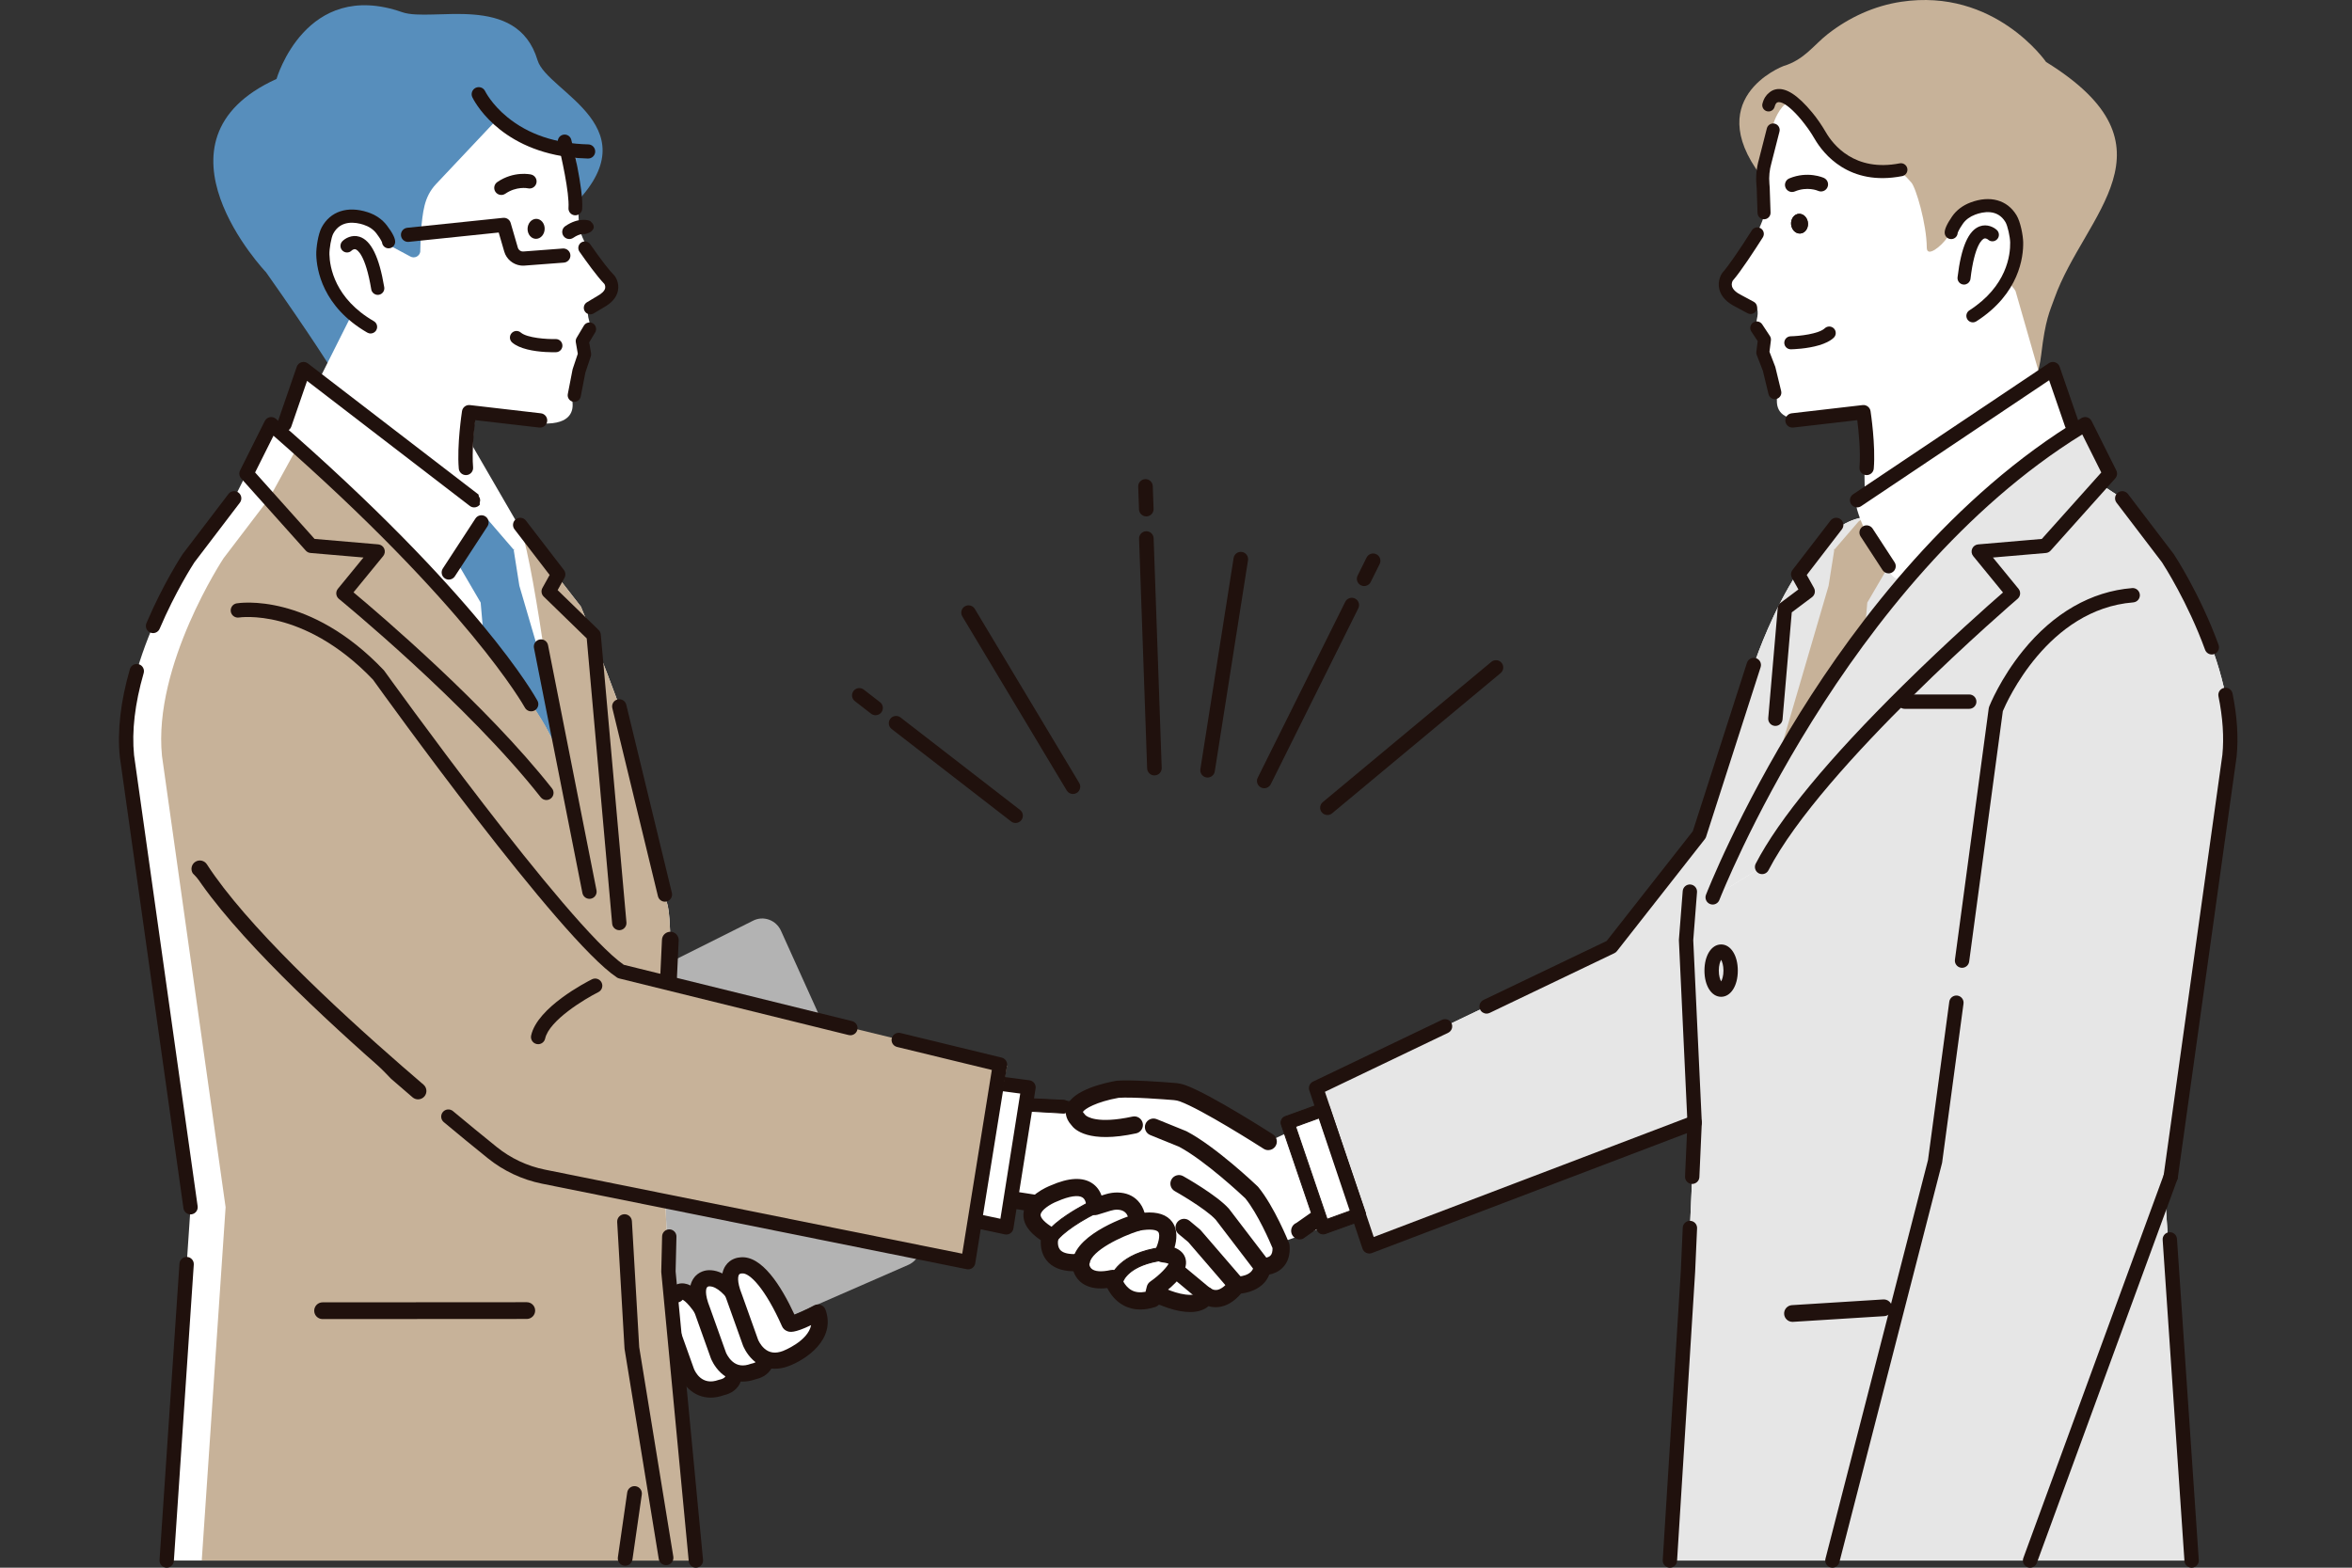
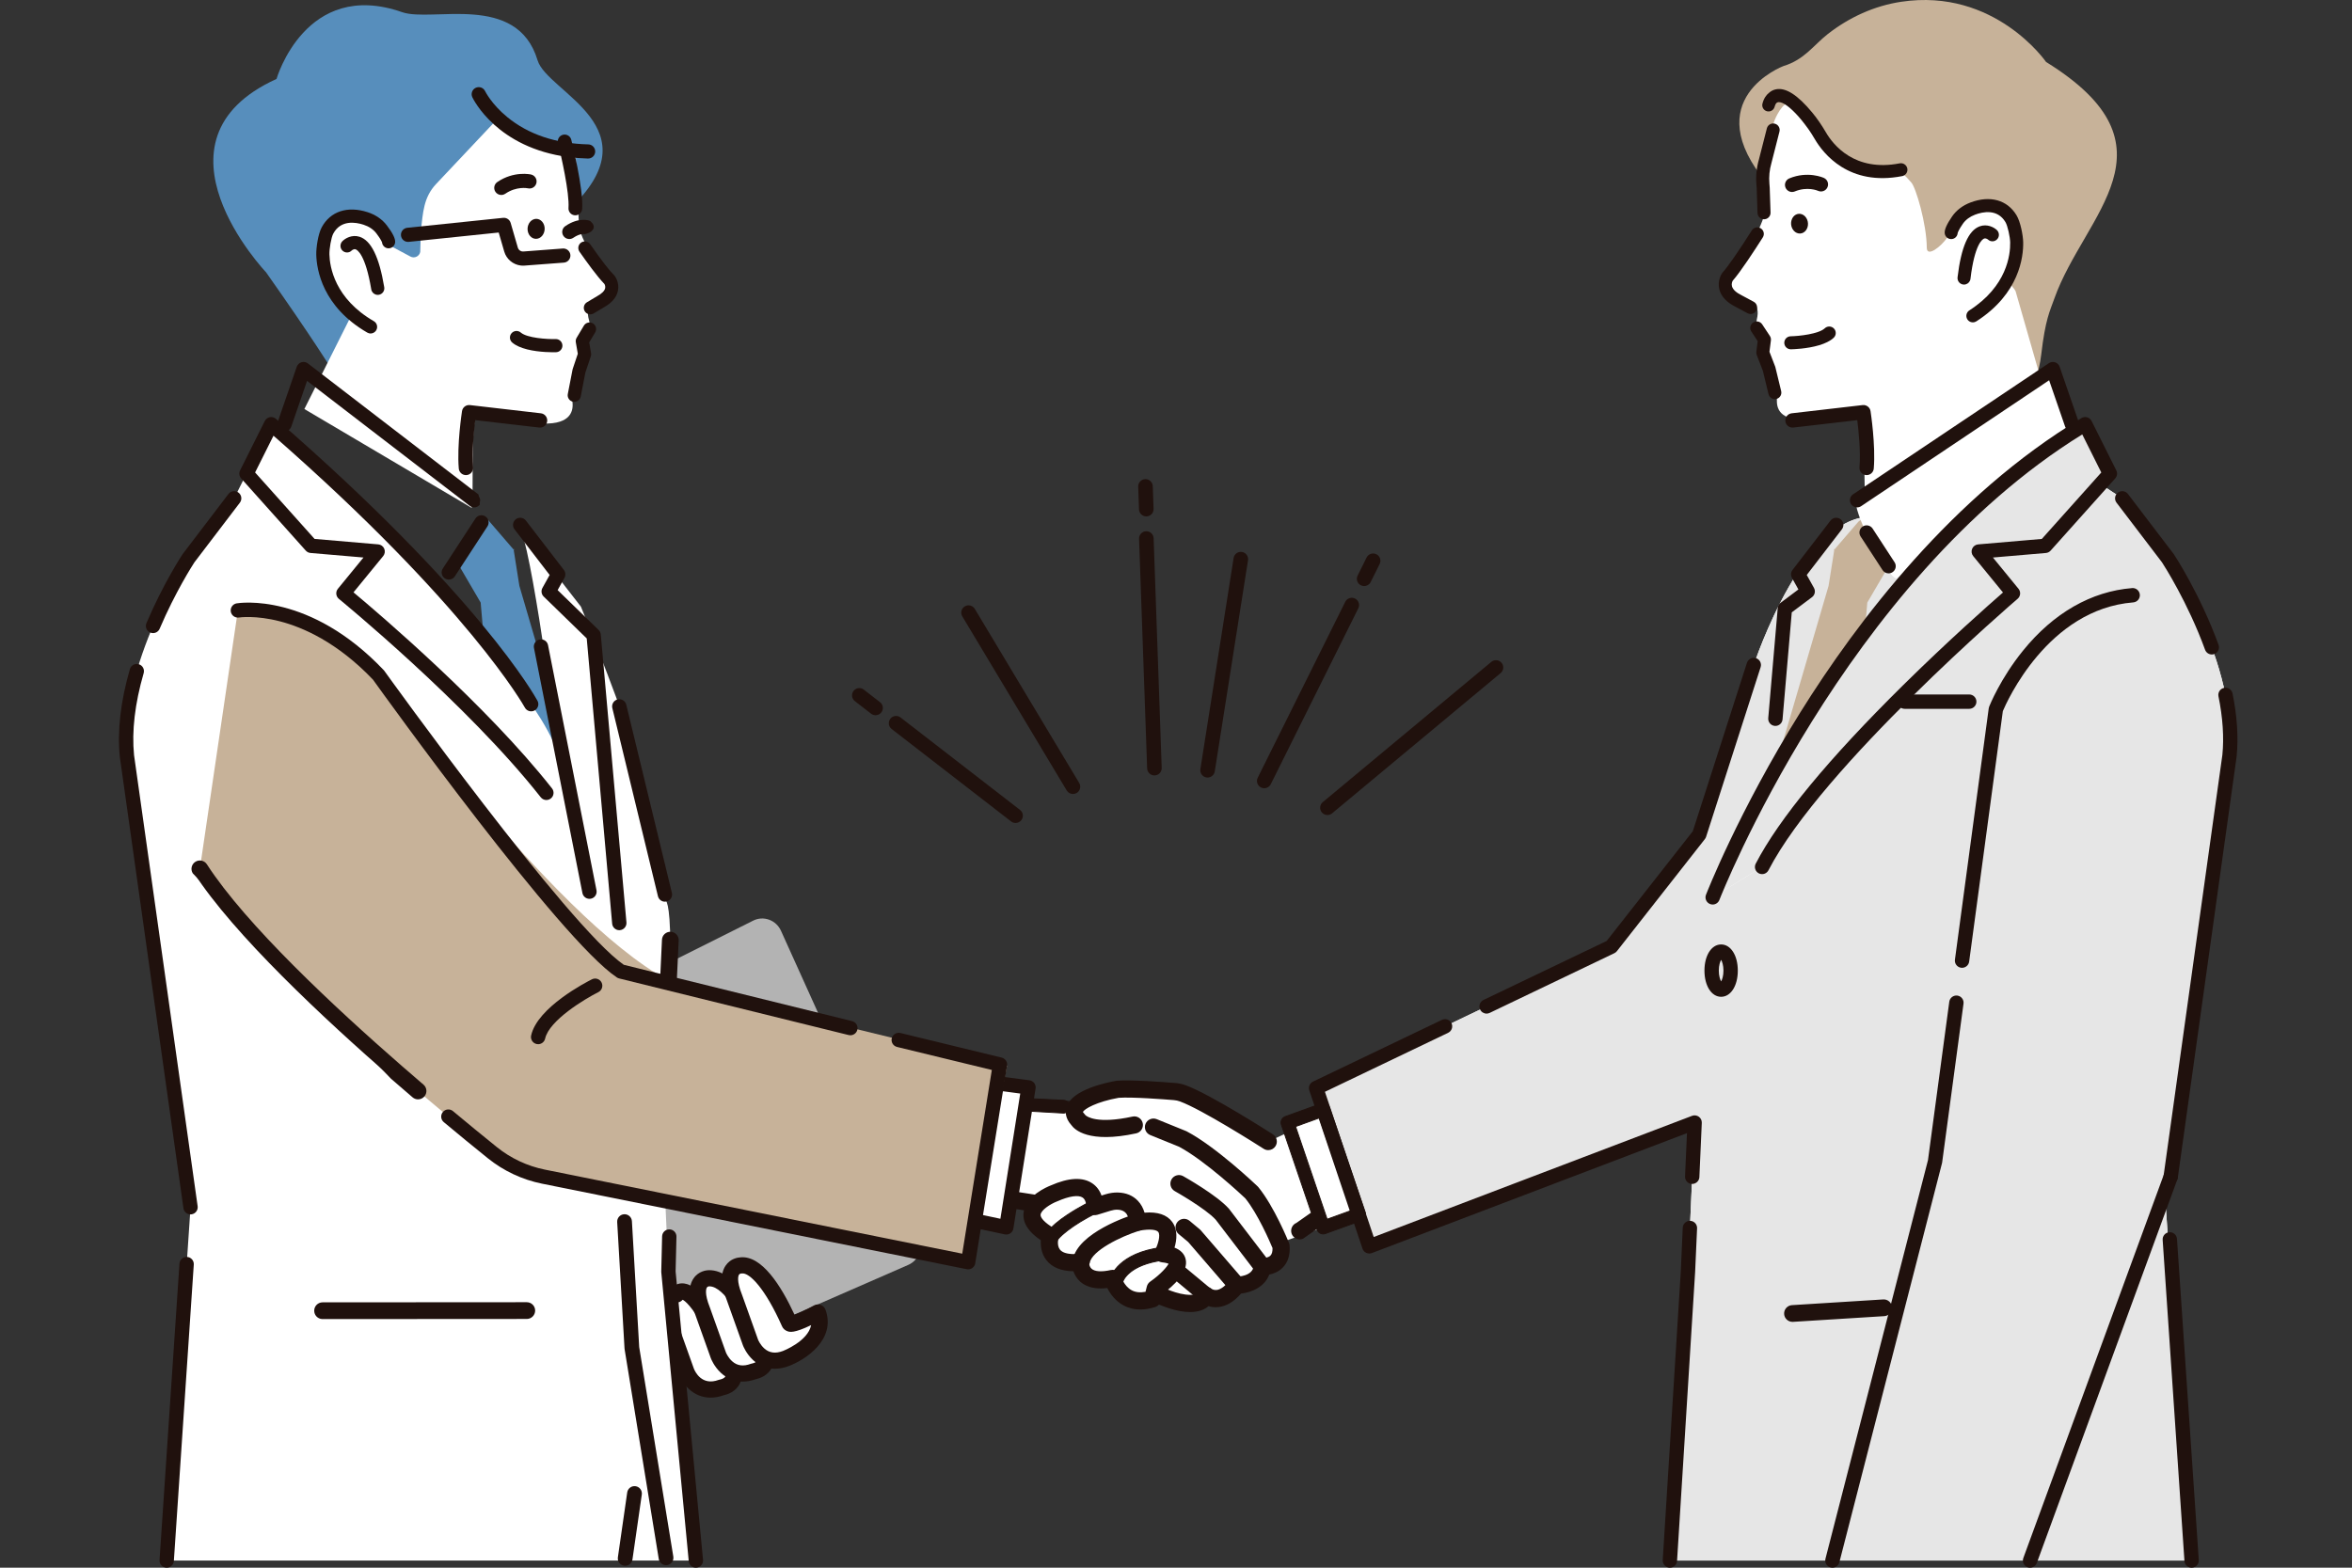
<svg xmlns="http://www.w3.org/2000/svg" id="_レイヤー_1" data-name="レイヤー_1" version="1.1" viewBox="0 0 600 400">
  <rect x="0" y="0" width="600" height="400" fill="#333333" stroke="none" />
  <defs>
    <style>
      .st0 {
        fill: #221815;
      }

      .st1 {
        fill: #e6e6e6;
      }

      .st2 {
        fill: #20110d;
      }

      .st3 {
        fill: #578ebc;
      }

      .st4 {
        fill: #fff;
      }

      .st5 {
        fill: #c7b299;
      }

      .st6 {
        fill: #b3b3b3;
      }
    </style>
  </defs>
-   <polygon class="st4" points="71.986 109.972 77.455 94.272 120.413 113.572 132.919 135.149 138.468 141.277 143.449 195.442 111.385 149.06 71.986 109.972" />
  <path class="st6" d="M234.428,315.405l-35.187-77.892c-.604-1.337-1.679-2.346-3.026-2.84-1.348-.494-2.799-.412-4.086.232l-67.286,33.692c-1.297.65-2.261,1.785-2.715,3.197-.454,1.412-.338,2.916.326,4.237l36.686,72.945c.933,1.855,2.794,2.943,4.721,2.943.686,0,1.38-.138,2.043-.428l65.788-28.745c1.336-.583,2.358-1.674,2.878-3.071.52-1.397.47-2.913-.143-4.27Z" />
  <path class="st4" d="M185.716,346.632s-9.01-21.297-13.106-16.382c0,0-4.915,0-1.638,8.191l4.096,11.468s2.457,6.553,9.01,4.096c0,0,5.734-.819,1.638-7.372Z" />
  <path class="st2" d="M181.282,356.61c-2.074,0-3.984-.749-5.569-2.222-1.74-1.615-2.495-3.541-2.575-3.756l-4.094-11.463c-1.577-3.958-1.68-6.863-.317-8.877.87-1.285,2.079-1.786,2.921-1.981.846-.69,1.869-.977,2.951-.817,1.772.263,4.383,1.62,8.891,9.846,2.102,3.836,3.722,7.547,4.062,8.339,1.734,2.831,2.147,5.269,1.227,7.248-1.044,2.246-3.35,2.906-4.154,3.072-1.143.408-2.265.61-3.342.61ZM172.643,332.314c-.104.014-.366.072-.518.315-.128.205-.692,1.414.761,5.047.01.024.019.048.027.072l4.096,11.468c.285.727,2.005,4.485,6.345,2.859.14-.053.285-.09.432-.111.187-.032,1.028-.273,1.257-.783.106-.237.343-1.186-1.075-3.455-.058-.092-.108-.189-.15-.289-.017-.041-1.725-4.06-3.937-8.101-3.392-6.195-5.228-7.457-5.738-7.704-.406.462-.883.713-1.499.683ZM172.61,332.311h0ZM174.253,331.508h0ZM174.253,331.508h0Z" />
  <path class="st4" d="M193.907,342.537s-6.007-16.655-13.106-16.382c0,0-4.915,0-1.638,8.191l4.096,11.468s2.457,6.553,9.01,4.096c0,0,5.734-.819,1.638-7.372Z" />
  <path class="st2" d="M189.473,352.514c-2.074,0-3.984-.749-5.569-2.222-1.74-1.615-2.495-3.542-2.575-3.756l-4.094-11.462c-1.577-3.959-1.681-6.863-.317-8.877,1.3-1.92,3.359-2.09,3.815-2.103,3.767-.128,7.488,2.929,11.068,9.117,2.177,3.763,3.626,7.501,3.969,8.419,1.71,2.811,2.114,5.234,1.199,7.202-1.044,2.246-3.35,2.906-4.154,3.072-1.143.408-2.265.61-3.342.61ZM185.2,345.119s.513,1.268,1.592,2.228c1.284,1.143,2.839,1.35,4.753.631.14-.052.285-.089.432-.11.187-.032,1.028-.273,1.257-.783.106-.237.343-1.186-1.075-3.455-.077-.124-.141-.256-.191-.393-2.268-6.274-7.157-15.025-10.992-15.025-.032,0-.064,0-.096.002-.06.002-.029.007-.048.004-.105.014-.366.073-.516.315-.128.205-.692,1.414.761,5.047.01.024.019.048.027.072l4.095,11.467h0ZM180.801,328.216h0Z" />
  <path class="st4" d="M208.652,334.891s-6.81,3.722-7.269,2.685c-1.911-4.31-7.327-15.359-12.39-14.699,0,0-4.915,0-1.638,8.191l4.096,11.468s2.457,6.553,9.01,4.096c0,0,10.922-4.096,8.191-11.741Z" />
  <path class="st2" d="M197.665,349.238c-2.075,0-3.984-.749-5.569-2.222-1.74-1.616-2.495-3.541-2.575-3.756l-4.094-11.463c-1.577-3.959-1.681-6.863-.317-8.877,1.218-1.799,3.102-2.061,3.71-2.099,5.491-.622,10.469,7.305,13.858,14.617,1.188-.437,3.175-1.368,4.986-2.357.53-.29,1.159-.332,1.722-.118.564.215,1.005.666,1.208,1.233,2.7,7.559-4.974,12.702-9.409,14.365-1.205.452-2.387.675-3.52.675ZM193.391,341.843s.513,1.268,1.593,2.228c1.285,1.142,2.839,1.349,4.753.631.073-.027,6.372-2.469,7.184-6.594-4.39,2.121-5.462,1.759-6.022,1.569-.638-.216-1.135-.666-1.401-1.265-4.268-9.629-8.3-13.748-10.238-13.49-.125.016-.13.024-.234.02-.104.014-.366.072-.517.315-.128.205-.692,1.414.761,5.047.01.024.019.048.027.072l4.096,11.468h0ZM188.993,324.939h0Z" />
  <path class="st3" d="M102.588,3.105c7.628,2.665,29.32-5.137,34.544,12.27,2.48,8.262,30.4,17.209,7.853,38.288l-60.133,40.928s-5.206-8.424-16.969-25.097c0,0-31.99-33.613,2.658-49.353,0,0,7.389-25.649,32.047-17.036Z" />
  <path class="st4" d="M155.992,73.259c.007-1.111-3.172-5.887-3.839-6.775-5.669-7.55-4.182-10.434-4.511-10.181l-.836-17.838c-5.435-1.059-20.813-7.311-19.134-8.934l-16.388,17.384c-3.26,3.458-3.357,7.279-3.924,11.997l-.156,5.376c-.228,1.129-1.479,1.719-2.495,1.175l-7.253-3.881-10.474,8.242c-.294.324,3.184,9.529,3.008,9.93l-12.341,24.609,42.665,25.211c.644-1.676-.387-23.302,1.403-23.165l15.293,1.555c8.3.779,9.282-2.802,9.043-5.212-.203-2.044.023-4.109.541-6.097l.28-1.076c.288-1.107.723-2.179,1.367-3.125.999-1.467,1.033-3.168.882-4.345-.115-.898.058-1.812.509-2.596,1.189-2.067.645-3.755.645-3.755-1.233-4.197,1.532-4.899,2.739-5.009.442-.04.903-.085,1.287-.308,1.398-.809,1.68-1.801,1.689-3.182Z" />
  <path class="st4" d="M99.132,61.681s.046-.754-1.777-3.15c-1.022-1.343-2.484-2.271-4.089-2.791-2.662-.863-7.31-1.409-9.722,3.069-.738,1.37-1.224,4.596-1.183,6.151.113,4.338,2.044,12.589,12.172,18.45l4.6-21.728Z" />
  <g>
    <path class="st2" d="M94.123,85.038c-.148-.037-.293-.096-.432-.176-11.449-6.625-12.912-16.095-13.01-19.859-.046-1.762.458-5.274,1.383-6.991,2.202-4.088,6.582-5.537,11.718-3.87,2.034.659,3.731,1.825,4.908,3.372,1.481,1.947,2.174,3.343,2.117,4.269-.056.926-.852,1.631-1.778,1.574-.83-.049-1.483-.696-1.568-1.497-.052-.157-.318-.834-1.444-2.313-.76-.999-1.891-1.764-3.27-2.211-2.068-.671-5.822-1.267-7.726,2.268-.541,1.004-1.02,3.889-.983,5.311.083,3.199,1.354,11.264,11.334,17.039.803.465,1.077,1.492.613,2.295-.384.664-1.154.966-1.863.788ZM97.473,61.897h0ZM97.455,61.585h0s0,0,0,0ZM97.455,61.582s0,.001,0,.002c0,0,0,0,0-.002ZM97.456,61.58s0,.002,0,.002c0,0,0-.001,0-.002Z" />
    <path class="st2" d="M94.198,84.742c.592.149,1.218-.117,1.524-.645.184-.318.233-.688.138-1.043-.095-.355-.322-.651-.64-.835-10.114-5.852-11.402-14.045-11.486-17.296-.039-1.487.448-4.404,1.019-5.464,2.009-3.731,5.93-3.113,8.088-2.413,1.438.466,2.621,1.267,3.419,2.316.694.912,1.072,1.533,1.276,1.922.005.001.01.003.016.005.128.043.208.161.209.289,0,.009,0,.018-.001.027-.003.038-.012.073-.027.106.002.005.004.01.005.014.033.049.052.108.052.171,0,.02-.002.04-.005.058.122.607.635,1.061,1.264,1.098.359.021.72-.099.995-.343.275-.243.438-.579.46-.946.051-.838-.64-2.206-2.055-4.066-1.139-1.497-2.785-2.627-4.76-3.266-4.981-1.618-9.227-.225-11.355,3.724-.901,1.673-1.392,5.111-1.347,6.839.097,3.713,1.543,13.056,12.858,19.603.111.064.23.113.354.144h0Z" />
  </g>
  <g>
    <path class="st2" d="M156.813,70.399c-.045-.059-.094-.115-.147-.168-1.224-1.227-2.9-3.341-6.113-7.923-.527-.751-1.567-.933-2.318-.407-.751.527-.933,1.566-.407,2.317,1.894,2.699,4.475,6.29,6.358,8.237.103.179.299.608.184,1.103-.157.674-.855,1.365-2.019,1.999l-2.612,1.561c-.787.471-1.044,1.494-.574,2.282.229.381.591.651,1.022.759.431.108.879.042,1.26-.186l2.523-1.509c2.069-1.135,3.301-2.559,3.659-4.234.447-2.088-.686-3.658-.817-3.831Z" />
    <path class="st2" d="M149.189,61.905c-.27,0-.541.08-.778.246-.613.43-.762,1.279-.332,1.892,1.817,2.59,4.45,6.259,6.327,8.2.018.018.033.038.045.06.113.195.359.716.216,1.324-.177.76-.928,1.52-2.17,2.197l-2.601,1.555c-.643.385-.853,1.221-.468,1.863.187.312.483.532.834.62.352.089.717.035,1.029-.152l2.523-1.51c1.998-1.096,3.178-2.452,3.517-4.036.418-1.954-.64-3.422-.761-3.583h0c-.037-.049-.077-.094-.12-.138-1.346-1.349-3.127-3.656-6.146-7.963-.264-.376-.686-.578-1.115-.578Z" />
  </g>
  <g>
    <path class="st2" d="M146.086,102.482c-.859-.216-1.409-1.069-1.238-1.949l1.205-6.208c.014-.072.033-.143.056-.213l1.291-3.856-.508-2.924c-.069-.396.007-.803.212-1.148l1.842-3.088c.475-.797,1.508-1.055,2.302-.582.797.475,1.057,1.506.582,2.303l-1.523,2.554.474,2.729c.048.274.026.556-.062.821l-1.391,4.154-1.184,6.1c-.177.911-1.059,1.505-1.969,1.328-.03-.006-.061-.013-.091-.02Z" />
    <path class="st2" d="M146.159,102.186l.073.016c.361.07.728-.004,1.033-.209.304-.205.51-.517.58-.877l1.184-6.1,1.401-4.192c.072-.216.09-.448.051-.672l-.474-2.729c-.012-.072.001-.146.038-.208l1.523-2.554c.188-.315.242-.685.152-1.041-.09-.356-.313-.655-.629-.843-.65-.388-1.496-.175-1.884.476l-1.842,3.089c-.169.282-.23.615-.174.939l.508,2.924c.009.05.005.101-.011.149l-1.291,3.856c-.019.058-.035.116-.046.175l-1.205,6.207c-.139.716.306,1.417,1.012,1.595Z" />
  </g>
  <g>
    <path class="st2" d="M134.476,89.145c-1.468-.369-2.849-.921-3.807-1.745-.704-.605-.784-1.665-.179-2.368.604-.704,1.665-.783,2.368-.179,1.624,1.395,6.69,1.719,8.89,1.658.927-.025,1.7.705,1.726,1.632.026.927-.705,1.7-1.632,1.726-.564.016-4.171.08-7.365-.723Z" />
-     <path class="st2" d="M131.764,84.753c-.387,0-.772.162-1.043.478-.239.278-.356.633-.328.999s.196.7.475.939c.823.708,2.063,1.273,3.683,1.68h0c3.121.785,6.613.734,7.283.715.757-.021,1.356-.655,1.335-1.412-.021-.756-.64-1.348-1.412-1.336-1.781.051-7.269-.161-9.097-1.731-.259-.222-.578-.331-.895-.331Z" />
  </g>
  <g>
    <path class="st2" d="M95.956,75.188c-.628-.158-1.135-.674-1.248-1.354-1.486-8.949-3.586-10.083-3.992-10.219-.495-.162-.976.284-.997.303-.647.664-1.7.667-2.364.019-.664-.648-.666-1.722-.019-2.386.698-.716,2.409-1.759,4.369-1.146,2.965.931,5.031,5.144,6.316,12.879.152.915-.467,1.78-1.381,1.932-.235.039-.467.027-.684-.027Z" />
    <path class="st2" d="M96.03,74.892c.184.046.373.053.56.022.363-.06.68-.258.893-.556.214-.299.298-.663.238-1.025-1.264-7.611-3.261-11.745-6.106-12.638-1.825-.569-3.411.403-4.06,1.068-.535.549-.529,1.426.014,1.955.264.257.605.424.973.395.364-.002.704-.147.959-.409.034-.032.639-.601,1.31-.38.613.206,2.721,1.566,4.198,10.459.09.54.491.975,1.021,1.108h0Z" />
  </g>
  <path class="st2" d="M134.739,59.372c.447,1.3,1.717,1.913,2.836,1.371,1.119-.543,1.663-2.036,1.215-3.336-.447-1.3-1.717-1.913-2.836-1.371-1.119.543-1.663,2.036-1.215,3.336Z" />
  <g>
    <path class="st2" d="M146.079,54.794c.176.075.367.123.568.137.964.067,1.8-.66,1.867-1.623.363-5.196-2.654-17.149-2.782-17.655-.238-.936-1.19-1.503-2.126-1.265-.937.238-1.503,1.19-1.265,2.126.838,3.298,2.952,12.701,2.683,16.55-.053.762.391,1.445,1.055,1.73Z" />
    <path class="st2" d="M146.199,54.514c.148.063.306.102.47.113.795.053,1.485-.546,1.541-1.34.358-5.131-2.646-17.054-2.774-17.559-.095-.374-.33-.688-.661-.886-.332-.197-.719-.254-1.094-.158-.772.196-1.241.984-1.045,1.755.841,3.31,2.963,12.754,2.692,16.646-.043.612.307,1.186.871,1.428h0Z" />
  </g>
  <g>
    <path class="st2" d="M145.094,40.086c-18.287-2.345-24.334-14.708-24.602-15.276-.426-.902-.04-1.978.862-2.404.899-.424,1.973-.042,2.401.857.024.05,1.637,3.331,5.653,6.618,5.395,4.416,12.349,6.758,20.668,6.961,1,.022,1.786.852,1.761,1.849-.024.997-.852,1.785-1.849,1.761-1.72-.042-3.352-.169-4.894-.366Z" />
    <path class="st2" d="M145.133,39.784c1.569.201,3.206.324,4.862.364.396.008.781-.137,1.071-.413.29-.277.455-.649.465-1.05.01-.403-.137-.784-.414-1.074-.276-.29-.648-.454-1.049-.463-8.389-.205-15.405-2.57-20.854-7.03-4.089-3.347-5.718-6.689-5.734-6.723-.355-.745-1.25-1.065-1.996-.712-.362.171-.637.473-.772.85-.135.377-.116.785.055,1.147.246.521,6.22,12.777,24.365,15.104h0Z" />
  </g>
  <path class="st2" d="M127.655,49.731c-.494-.063-.959-.329-1.262-.773-.562-.823-.351-1.947.473-2.509,4.232-2.889,8.445-1.96,8.622-1.919.972.225,1.577,1.194,1.353,2.166-.224.968-1.183,1.576-2.154,1.355-.147-.031-2.92-.576-5.785,1.38-.38.259-.824.354-1.247.3Z" />
  <path class="st2" d="M132.792,67.74c-1.933-.248-3.601-1.627-4.16-3.551l-1.411-4.86-22.949,2.381c-.989.104-1.879-.618-1.982-1.61-.103-.992.618-1.879,1.61-1.982l24.449-2.536c.868-.09,1.677.454,1.92,1.293l1.832,6.309c.18.618.774,1.032,1.418.983l10.053-.76c.995-.075,1.862.67,1.937,1.664.075.994-.67,1.861-1.664,1.937l-10.053.76c-.338.026-.672.016-.999-.026Z" />
  <path class="st2" d="M149.176,59.746s-1.093-.325-2.93.93c-.38.259-.824.354-1.247.3-.494-.063-.959-.329-1.262-.773-.562-.824-.351-1.947.473-2.509,3.505-2.393,6.156-1.466,6.392-1.265,1.556,1.323.559,2.257.559,2.257,0,0-.334.692-1.985,1.061Z" />
  <path class="st4" d="M553.023,142.422l-11.636-15.272-11.878-7.757-50.422,12.606c-18.424-2.909-31.691,37.676-31.691,37.676l-13.913,43.284-22.443,28.598-75.3,36.07,13.57,40.386,82.991-31.595-1.697,38.059-4.609,73.694h132.604l-6.085-90.142,16.231-115.166c2.319-23.188-15.722-50.439-15.722-50.439Z" />
  <path class="st1" d="M553.023,142.422l-11.636-15.272-11.878-7.757-50.422,12.606c-18.424-2.909-31.691,37.675-31.691,37.675l-13.913,43.284-22.443,28.598-75.3,36.07,13.57,40.386,82.991-31.595-1.697,38.059-4.609,73.694h132.604l-6.085-90.142,16.231-115.166c2.319-23.188-15.722-50.439-15.722-50.439Z" />
  <path class="st5" d="M481.783,143.11l-5.633-9.811c-.089-.155-.204-.286-.336-.39-.539-.423-1.337-.261-1.784.258l-6.094,7.074c-.402.198.062-.444,0,0l-1.455,9.212-14.545,49.695c-.127.582,4.992-4.217,5.512-3.927.244.137.517.191.783.167.298-.027.587-.154.813-.372l11.862-11.414c.134-.129.239-.283.311-.454l3.176-7.607c.054-.129.088-.266.1-.405l1.858-21.384,5.426-9.286c.244-.418.246-.935.005-1.355Z" />
  <path class="st0" d="M303.588,334.219c-.718,0-1.518-.071-2.412-.23-2.27-.404-4.298-1.23-4.85-1.466-8.921-2.278-26.924-20.428-29.876-23.451l-24.425-3.806c-.807-.126-1.47-.794-1.475-1.611-.006-1.039.91-1.791,1.891-1.64l25.054,3.904c.354.055.679.224.928.483,5.611,5.818,21.719,21.28,28.808,22.97.1.034.189.064.289.097,2.361,1.058,7.611,2.537,8.715.33.227-.454.651-.777,1.149-.874.495-.099,1.013.041,1.394.375.002,0,.659.513,1.669.392,1.182-.143,2.483-1.098,3.763-2.762.31-.403.79-.639,1.298-.639.181-.001,4.585-.071,4.876-3.283.082-.896.862-1.554,1.767-1.484-.002-.001,1.484.087,2.333-.771.503-.508.733-1.325.685-2.432-.591-1.423-3.742-8.811-7.07-12.923-.913-.865-10.268-9.66-17.03-13.278-1.625-.579-20.676-7.308-29.957-8.114-.048-.006-.093-.012-.141-.019l-13.961-.791c-1.382-1.701-.07-3.342,1.337-3.09l13.123.643c10.098.903,29.974,8.024,30.818,8.327.073.026.143.058.212.093,7.491,3.966,17.514,13.526,17.937,13.93.048.046.093.095.135.146,4.017,4.91,7.586,13.72,7.736,14.092.063.155.101.319.114.486.172,2.241-.379,4.013-1.639,5.264-1.075,1.069-2.406,1.48-3.413,1.632-1.063,3.387-4.624,4.589-7.047,4.807-1.758,2.083-3.644,3.236-5.613,3.429-1.013.1-1.874-.075-2.541-.32-.913.888-2.343,1.58-4.58,1.58Z" />
  <path class="st4" d="M326.448,317.136l20.274-7.257-10.121-24.652-13.066,6.042s-15.591-10.023-21.793-12.299c-.712-.261-1.456-.405-2.212-.467-2.724-.223-10.893-.844-14.391-.575,0,0-9.285,1.617-10.84,4.849-1.089-.183-2.112-.321-3.043-.402l-13.193-.655-13.271-2.816-2.603,24.729,25.055,3.905s20.499,21.258,29.61,23.428c0,0,8.677,3.905,10.846-.434,0,0,3.471,3.037,7.809-2.603,0,0,6.074,0,6.508-4.772,0,0,5.206.434,4.772-5.206,0,0-.121-.3-.34-.815Z" />
  <g>
    <path class="st2" d="M331.561,315.684c-.663,0-1.288-.406-1.534-1.064-.318-.847.112-1.792.959-2.108l3.603-2.532c.847-.319,1.791.112,2.108.959.317.847-.112,1.792-.959,2.108l-3.603,2.532c-.189.071-.384.104-.575.104Z" />
    <g>
      <path class="st2" d="M331.561,315.807c-.73,0-1.392-.459-1.648-1.143-.165-.441-.149-.919.046-1.347.193-.423.536-.747.969-.913l3.592-2.523c.008-.006.017-.011.027-.014.439-.166.917-.149,1.344.045.429.195.756.546.921.986.165.441.149.919-.046,1.347-.193.423-.536.747-.97.912l-3.591,2.524c-.008.006-.018.011-.027.014-.199.074-.407.112-.617.112ZM334.648,310.09l-3.591,2.522c-.008.006-.018.011-.027.014-.379.142-.681.423-.848.791-.168.369-.182.781-.039,1.16.22.589.791.985,1.419.985.176,0,.35-.031.517-.092l3.591-2.523c.008-.006.018-.011.027-.014.379-.141.68-.422.848-.79.168-.369.182-.781.04-1.16-.142-.38-.424-.682-.793-.849-.366-.166-.769-.182-1.143-.044Z" />
      <path class="st2" d="M331.561,316.233c-.907,0-1.73-.571-2.048-1.419-.205-.549-.185-1.143.058-1.674.231-.507.638-.902,1.153-1.114l3.552-2.494c.032-.022.093-.054.13-.067.537-.202,1.131-.183,1.663.058.533.242.939.677,1.145,1.226.205.548.185,1.142-.058,1.674-.231.509-.64.902-1.154,1.113l-3.55,2.496c-.027.019-.083.049-.114.061-.257.095-.515.142-.775.142ZM334.844,310.474l-3.542,2.488c-.027.019-.083.049-.114.061-.282.105-.499.307-.618.571-.121.265-.13.56-.029.833.197.525.797.827,1.341.658l3.541-2.488c.034-.024.098-.057.137-.07.258-.097.474-.298.596-.563.12-.264.13-.56.028-.832-.103-.274-.305-.491-.569-.611-.247-.112-.519-.129-.771-.048Z" />
    </g>
  </g>
  <g>
    <path class="st2" d="M323.533,292.908c-.303,0-.61-.084-.884-.26-.155-.099-15.493-9.941-21.462-12.136-.531-.195-1.106-.32-1.71-.369-2.448-.201-10.658-.833-14.135-.586-5.259.93-9.209,2.821-9.607,4.014-.102.306.222.739.512,1.048.115.123.141.124.199.25.297.316,2.892,2.664,12.576.571.885-.193,1.756.37,1.947,1.254.191.885-.37,1.756-1.254,1.947-11.793,2.552-15.189-.79-15.959-1.892-1.527-1.695-1.46-3.225-1.128-4.219,1.347-4.028,9.701-5.775,12.23-6.215.051-.009.103-.016.155-.02,3.572-.274,11.493.316,14.732.583.898.074,1.764.262,2.572.56,6.305,2.319,21.46,12.041,22.102,12.454.761.489.981,1.502.492,2.263-.313.487-.841.753-1.379.753ZM276.468,284.913h0Z" />
    <g>
      <path class="st2" d="M323.534,293.03c-.337,0-.666-.097-.95-.28-.634-.406-15.562-9.962-21.438-12.123-.521-.192-1.085-.313-1.678-.362-2.434-.2-10.647-.834-14.116-.587-5.2.921-9.115,2.776-9.5,3.931-.064.192.113.529.486.927.029.03.052.054.071.072.062.061.095.098.141.19.32.329,2.923,2.582,12.449.522.457-.103.928-.017,1.323.239.396.255.669.648.768,1.109.1.46.014.931-.24,1.326-.255.395-.648.668-1.107.767-11.87,2.567-15.312-.836-16.085-1.941-1.56-1.73-1.484-3.309-1.144-4.327,1.368-4.092,9.78-5.854,12.325-6.297.055-.01.11-.017.166-.022,3.587-.274,11.512.317,14.753.583.909.075,1.785.266,2.604.568,6.33,2.327,21.484,12.053,22.126,12.466.395.254.668.647.768,1.106.1.459.015.93-.239,1.325-.326.507-.879.809-1.482.809ZM287.321,279.378c3.984,0,10.118.474,12.167.642.614.05,1.2.177,1.742.377,5.901,2.17,20.851,11.74,21.485,12.146.246.159.529.242.819.242.519,0,.996-.261,1.277-.697.219-.341.292-.746.206-1.142-.086-.395-.321-.734-.662-.953-.641-.412-15.773-10.124-22.078-12.442-.797-.293-1.652-.479-2.54-.552-3.235-.267-11.145-.855-14.713-.583-.047.003-.095.01-.142.019-2.513.436-10.81,2.17-12.136,6.134-.319.956-.387,2.443,1.104,4.098.76,1.085,4.12,4.391,15.843,1.854.396-.085.734-.32.953-.66.219-.341.293-.746.207-1.142-.085-.398-.321-.736-.662-.956-.341-.219-.745-.293-1.14-.205-9.17,1.981-12.059-.029-12.61-.528-.04-.011-.073-.043-.085-.082-.008-.008-.013-.018-.018-.028-.034-.073-.048-.087-.101-.14-.021-.02-.046-.045-.077-.079-.455-.485-.636-.879-.538-1.17.406-1.216,4.23-3.127,9.701-4.095.56-.04,1.241-.057,2-.057Z" />
      <path class="st2" d="M323.534,293.46c-.42,0-.83-.121-1.183-.35-1.589-1.017-15.689-9.997-21.354-12.081-.482-.178-1.008-.291-1.564-.337-2.428-.2-10.613-.831-14.051-.587-5.581.991-8.864,2.867-9.122,3.638.003-.017.093.178.391.496l.052.053c.075.075.134.138.194.242.409.379,3.014,2.308,12.01.364.569-.129,1.154-.022,1.648.297.493.317.832.807.955,1.379.124.573.018,1.159-.299,1.651-.317.492-.807.831-1.379.954-12.128,2.623-15.717-.957-16.528-2.116-1.668-1.845-1.576-3.584-1.199-4.71,1.444-4.318,10.054-6.132,12.659-6.584.061-.011.13-.02.198-.026,3.611-.276,11.573.316,14.829.582.948.077,1.862.277,2.718.593,6.36,2.338,21.566,12.093,22.21,12.507.492.316.831.805.956,1.377.125.572.019,1.157-.298,1.649-.405.631-1.094,1.007-1.844,1.007ZM287.321,278.948c3.928,0,9.842.45,12.202.644.653.054,1.278.189,1.855.402,5.955,2.189,20.934,11.78,21.568,12.188.495.317,1.189.161,1.502-.326.157-.244.209-.534.148-.818-.061-.283-.23-.525-.474-.682-.642-.412-15.784-10.116-21.994-12.4-.761-.28-1.577-.457-2.426-.528-3.223-.265-11.105-.855-14.646-.582-.033.002-.067.007-.099.013-5.055.878-10.81,2.875-11.804,5.846-.283.847-.336,2.173,1.015,3.673.749,1.062,3.973,4.199,15.431,1.722.284-.061.525-.229.683-.473.156-.243.209-.534.148-.817-.061-.285-.229-.528-.474-.685-.243-.157-.532-.21-.814-.147-9.012,1.946-12.135.108-12.941-.584-.099-.055-.179-.141-.229-.244-.007-.011-.013-.021-.017-.029l-.11-.124c-.581-.619-.788-1.144-.634-1.603.526-1.579,4.84-3.463,10.034-4.383.587-.044,1.27-.064,2.074-.064Z" />
    </g>
  </g>
  <g>
    <path class="st2" d="M303.588,334.219c-.718,0-1.518-.071-2.412-.23-2.27-.404-4.298-1.23-4.85-1.466-8.921-2.278-26.924-20.428-29.876-23.451l-24.513-3.82c-.894-.139-1.505-.977-1.366-1.871.139-.894.978-1.504,1.871-1.366l25.054,3.904c.353.055.679.224.927.482,5.61,5.817,21.722,21.283,28.81,22.971.1.024.198.057.293.099,2.363,1.058,7.606,2.533,8.709.327.227-.454.651-.777,1.149-.874.495-.099,1.013.041,1.394.375.002,0,.659.513,1.669.392,1.182-.143,2.483-1.098,3.763-2.762.31-.403.79-.639,1.298-.639.181-.001,4.585-.071,4.876-3.283.082-.896.862-1.554,1.767-1.484-.002-.001,1.484.087,2.333-.771.503-.508.733-1.325.685-2.432-.591-1.423-3.742-8.811-7.07-12.923-.915-.867-10.296-9.686-17.061-13.295l-7.405-3.005c-.838-.341-1.242-1.296-.902-2.134.34-.838,1.295-1.241,2.134-.902l7.484,3.037c.051.021.101.044.15.07,7.491,3.966,17.514,13.526,17.937,13.93.048.046.093.095.135.146,4.017,4.91,7.586,13.72,7.736,14.092.063.155.101.319.114.486.172,2.241-.379,4.013-1.639,5.264-1.075,1.069-2.406,1.48-3.413,1.632-1.063,3.387-4.624,4.589-7.047,4.807-1.758,2.083-3.644,3.236-5.613,3.429-1.013.1-1.874-.075-2.541-.32-.913.888-2.343,1.58-4.58,1.58Z" />
    <g>
      <path class="st2" d="M303.588,334.341c-.747,0-1.565-.077-2.434-.231-2.271-.404-4.307-1.231-4.877-1.475-3.763-.959-9.559-4.819-17.208-11.466-5.95-5.17-11.173-10.442-12.678-11.982l-24.474-3.814c-.959-.15-1.617-1.051-1.468-2.009.149-.958,1.049-1.618,2.009-1.468l25.055,3.905c.377.058.731.241.996.516,5.603,5.81,21.69,21.257,28.751,22.938.111.027.216.063.315.108,1.098.492,3.013,1.148,4.793,1.377,1.4.181,3.184.156,3.757-.994.242-.484.703-.836,1.235-.939.529-.106,1.085.042,1.494.398.111.081.705.468,1.579.367,1.148-.139,2.421-1.078,3.681-2.715.331-.43.852-.687,1.395-.687.182,0,4.472-.056,4.755-3.171.088-.97.921-1.659,1.896-1.595.01-.002.055.002.106.002.361,0,1.462-.058,2.133-.736.474-.478.693-1.26.65-2.32-.615-1.481-3.739-8.788-7.044-12.873-1.025-.969-10.307-9.681-17.024-13.263l-7.393-3c-.899-.365-1.334-1.393-.969-2.293.365-.896,1.393-1.329,2.293-.969l7.484,3.039c.055.023.109.047.161.075,7.477,3.958,17.539,13.543,17.964,13.95.051.05.1.102.145.156,4.039,4.937,7.605,13.751,7.755,14.124.067.167.109.343.123.522.175,2.279-.388,4.083-1.676,5.36-1.09,1.085-2.439,1.499-3.405,1.655-1.033,3.154-4.317,4.554-7.079,4.815-1.769,2.083-3.674,3.238-5.663,3.433-.861.087-1.712-.014-2.523-.3-1.098,1.037-2.648,1.562-4.61,1.562ZM242.19,302.118c-.734,0-1.382.536-1.498,1.282-.129.826.438,1.603,1.264,1.732l24.514,3.82c.026.003.05.016.069.035,1.465,1.5,6.71,6.8,12.692,11.997,7.621,6.622,13.383,10.464,17.126,11.42.581.247,2.596,1.064,4.841,1.465,3.102.55,5.431.097,6.886-1.318.034-.034.082-.043.127-.027.797.293,1.635.396,2.487.313,1.936-.19,3.797-1.329,5.532-3.387.021-.024.05-.04.082-.043,2.716-.244,5.965-1.613,6.942-4.722.014-.045.052-.077.098-.085.934-.14,2.273-.531,3.345-1.597,1.233-1.225,1.773-2.964,1.603-5.168-.012-.154-.047-.305-.106-.449-.149-.372-3.701-9.153-7.716-14.061-.039-.047-.081-.092-.126-.136-.423-.404-10.461-9.967-17.909-13.91-.046-.024-.093-.045-.14-.065l-7.483-3.038c-.776-.313-1.661.061-1.975.836-.314.774.06,1.66.835,1.975l7.405,3.005c6.756,3.603,16.06,12.335,17.099,13.319,3.352,4.141,6.501,11.526,7.098,12.964.005.013.009.028.009.042.05,1.142-.193,1.991-.72,2.523-.838.847-2.26.812-2.421.806h-.008c-.842-.076-1.56.537-1.636,1.373-.303,3.334-4.806,3.393-4.998,3.393-.468,0-.917.221-1.202.591-1.301,1.691-2.63,2.662-3.845,2.809-.969.117-1.629-.324-1.752-.413h0s-.008-.006-.012-.009c-.352-.308-.835-.438-1.29-.346-.458.09-.856.393-1.064.81-.506,1.01-1.894,1.397-4.007,1.127-1.806-.234-3.747-.898-4.862-1.397-.085-.038-.176-.069-.271-.092-7.117-1.694-23.253-17.181-28.87-23.005-.228-.237-.533-.395-.857-.446l-25.055-3.905c-.078-.012-.156-.018-.232-.018Z" />
      <path class="st2" d="M303.588,334.771c-.772,0-1.616-.08-2.509-.238-2.275-.406-4.319-1.226-4.94-1.49-3.834-.99-9.671-4.876-17.352-11.549-5.854-5.087-11.009-10.275-12.604-11.904l-24.332-3.792c-.578-.09-1.086-.4-1.431-.873-.345-.473-.486-1.051-.395-1.628.09-.577.399-1.085.871-1.431.472-.345,1.052-.488,1.63-.397l25.055,3.905c.47.073.91.301,1.24.643,5.578,5.785,21.58,21.161,28.54,22.818.139.034.271.079.393.134,1.07.479,2.936,1.119,4.67,1.342,1.029.132,2.832.211,3.316-.759.301-.603.876-1.041,1.538-1.169.656-.132,1.351.054,1.858.496.023.014.51.348,1.247.264,1.029-.124,2.202-1.006,3.39-2.55.412-.535,1.061-.855,1.736-.855.165,0,4.077-.045,4.326-2.78.107-1.189,1.135-2.066,2.344-1.986h.043c.356,0,1.319-.049,1.87-.606.376-.379.554-1.027.529-1.924-.659-1.58-3.724-8.706-6.951-12.695-.997-.937-10.277-9.627-16.891-13.155l-7.353-2.98c-1.119-.454-1.661-1.735-1.206-2.854.453-1.113,1.733-1.655,2.851-1.207l7.486,3.039c.07.029.137.06.203.094,7.534,3.989,17.632,13.611,18.059,14.019.064.062.124.126.179.193,4.08,4.988,7.671,13.863,7.823,14.238.084.21.135.428.152.65.185,2.412-.422,4.329-1.802,5.699-1.081,1.076-2.394,1.535-3.385,1.728-1.159,3.113-4.415,4.539-7.188,4.846-1.812,2.088-3.775,3.248-5.836,3.45-.837.086-1.664.004-2.462-.241-1.164.999-2.748,1.506-4.712,1.506ZM242.19,302.549c-.53,0-.991.394-1.073.917-.092.591.314,1.148.905,1.241l24.513,3.82c.11.012.228.071.316.166,1.461,1.496,6.709,6.796,12.66,11.967,7.57,6.578,13.273,10.389,16.951,11.328.021.005.042.013.062.021.561.238,2.561,1.047,4.748,1.437,2.961.525,5.151.12,6.51-1.203.147-.147.374-.196.575-.123.732.268,1.504.364,2.298.289,1.819-.179,3.584-1.267,5.245-3.236.09-.109.226-.18.371-.194,2.579-.232,5.658-1.515,6.571-4.422.061-.199.229-.345.438-.381.877-.131,2.121-.493,3.112-1.478,1.141-1.133,1.637-2.758,1.478-4.831-.008-.11-.033-.216-.075-.317-.037-.094-3.608-9.011-7.65-13.952-.027-.033-.059-.067-.093-.1-.419-.401-10.412-9.922-17.81-13.838-.036-.02-.07-.034-.105-.048l-7.478-3.036c-.555-.224-1.189.044-1.414.599-.225.554.043,1.189.597,1.415l7.406,3.005c6.834,3.642,16.188,12.417,17.233,13.405,3.424,4.223,6.598,11.663,7.2,13.112.02.046.04.139.042.189.055,1.266-.229,2.223-.845,2.844-.939.95-2.45.945-2.743.933-.625-.051-1.144.376-1.199.982-.338,3.711-5.216,3.784-5.424,3.786-.338,0-.659.158-.863.423-1.372,1.784-2.802,2.812-4.135,2.974-1.102.129-1.852-.344-2.057-.493-.296-.254-.641-.347-.964-.281-.331.064-.615.281-.764.58-.416.828-1.528,1.734-4.447,1.362-1.855-.24-3.843-.921-4.983-1.431-.062-.028-.129-.05-.198-.067-7.218-1.718-23.437-17.275-29.077-23.124-.163-.17-.381-.283-.613-.319l-25.055-3.905c-.055-.008-.111-.012-.167-.012Z" />
    </g>
  </g>
  <g>
    <path class="st2" d="M271.259,284.014c-.095,0-.19-.008-.286-.025l-13.961-.791c-1.382-1.701-.07-3.342,1.337-3.09l13.132.645c.761.134,1.379.758,1.413,1.53.044.989-.736,1.732-1.635,1.732Z" />
    <path class="st2" d="M271.259,284.136c-.105,0-.208-.008-.308-.026l-13.947-.79c-.034-.002-.066-.019-.088-.045-.658-.81-.796-1.726-.369-2.449.372-.631,1.106-.968,1.822-.838l13.117.643c.856.151,1.493.842,1.529,1.646.022.497-.151.964-.486,1.314-.331.346-.795.545-1.271.545ZM257.072,283.08l13.906.788c.1.017.189.024.28.024.411,0,.81-.172,1.095-.47.289-.302.438-.705.418-1.134-.031-.691-.584-1.286-1.313-1.415l-13.117-.643c-.634-.108-1.265.178-1.584.721-.366.62-.248,1.413.315,2.13Z" />
  </g>
  <g>
    <path class="st2" d="M322.018,324.795c-.493,0-.98-.222-1.303-.643l-10.154-13.286c-2.751-3.013-10.525-7.385-10.604-7.429-.789-.442-1.07-1.44-.629-2.23.443-.789,1.441-1.069,2.229-.628.342.191,8.406,4.727,11.48,8.143.029.033.057.066.084.101l10.195,13.341c.549.719.412,1.747-.307,2.296-.297.227-.647.337-.994.337Z" />
    <g>
      <path class="st2" d="M322.018,324.917c-.553,0-1.063-.251-1.399-.691l-10.154-13.287c-2.739-2.999-10.488-7.353-10.566-7.396-.847-.475-1.15-1.55-.676-2.396.475-.847,1.548-1.148,2.395-.676.343.193,8.437,4.751,11.511,8.167.032.035.062.071.09.11l10.195,13.34c.285.373.408.835.346,1.302-.062.466-.302.879-.676,1.164-.31.237-.679.362-1.068.362ZM300.761,300.492c-.531,0-1.048.28-1.326.775-.408.729-.148,1.655.582,2.063.077.043,7.862,4.418,10.634,7.453l10.161,13.295c.289.378.729.595,1.205.595.334,0,.652-.108.92-.312.322-.246.528-.602.582-1.004.054-.401-.052-.8-.298-1.121l-10.196-13.341c-.025-.034-.05-.064-.077-.094-3.048-3.386-11.107-7.926-11.449-8.117-.234-.131-.487-.193-.738-.193Z" />
      <path class="st2" d="M322.018,325.348c-.689,0-1.323-.314-1.741-.86l-10.154-13.287c-2.637-2.885-10.356-7.238-10.433-7.281-1.055-.591-1.432-1.929-.843-2.983.59-1.052,1.927-1.429,2.981-.842.347.194,8.499,4.786,11.621,8.256.04.043.079.091.117.142l10.191,13.334c.355.466.508,1.041.43,1.621-.077.579-.376,1.094-.842,1.45-.385.294-.844.45-1.328.45ZM300.761,300.922c-.394,0-.758.213-.95.555-.142.253-.176.545-.097.824.079.28.261.512.513.653.078.044,7.902,4.428,10.742,7.539l10.185,13.324c.352.46,1.057.558,1.522.203.23-.176.378-.431.417-.719.038-.287-.038-.572-.214-.802l-10.196-13.342c-.02-.027-.039-.049-.058-.071-3.046-3.385-11.253-7.979-11.336-8.026-.162-.091-.344-.139-.528-.139Z" />
    </g>
  </g>
  <g>
    <path class="st2" d="M315.51,329.568c-.46,0-.917-.193-1.241-.569l-10.758-12.479-2.499-2.083c-.695-.579-.789-1.612-.21-2.307.579-.695,1.612-.789,2.307-.21l2.603,2.169c.069.058.133.121.192.189l10.846,12.581c.591.685.514,1.719-.171,2.31-.309.267-.69.398-1.069.398Z" />
    <g>
      <path class="st2" d="M315.509,329.69c-.512,0-.998-.223-1.334-.611l-10.758-12.479-2.485-2.069c-.745-.621-.846-1.733-.225-2.479.301-.362.725-.583,1.193-.626.463-.039.924.1,1.286.402l2.603,2.169c.074.062.143.13.206.203l10.847,12.581c.634.735.551,1.849-.184,2.483-.32.276-.728.427-1.149.427ZM302.062,311.662c-.047,0-.093.003-.14.007-.403.036-.768.228-1.027.539-.535.642-.448,1.6.194,2.136l2.499,2.083,10.773,12.492c.289.335.708.527,1.149.527.362,0,.714-.131.99-.368.633-.546.704-1.505.158-2.138l-10.847-12.581c-.054-.063-.114-.122-.178-.176l-2.603-2.169c-.275-.229-.614-.351-.968-.351Z" />
      <path class="st2" d="M315.51,330.12c-.638,0-1.243-.278-1.659-.761l-10.735-12.452-2.457-2.046c-.927-.773-1.053-2.157-.281-3.085.374-.45.902-.727,1.485-.78.589-.048,1.156.129,1.601.5l2.603,2.169c.093.079.177.161.254.25l10.848,12.583c.789.915.687,2.301-.228,3.09-.397.343-.905.532-1.43.532ZM302.062,312.093c-.033,0-.067.002-.101.005-.289.026-.55.163-.735.385-.186.223-.273.504-.247.793.027.29.164.551.386.736l2.499,2.083c.018.015.035.032.05.049l10.773,12.492c.377.437,1.092.491,1.532.114.453-.391.503-1.077.113-1.531l-10.847-12.58c-.04-.046-.083-.089-.129-.127l-2.602-2.169c-.198-.164-.437-.251-.692-.251Z" />
    </g>
  </g>
  <g>
    <path class="st2" d="M307.699,332.17c-.369,0-.741-.125-1.048-.38l-7.81-6.508c-.695-.579-.789-1.612-.209-2.307.579-.694,1.611-.789,2.307-.209l7.81,6.508c.695.579.789,1.612.209,2.307-.324.389-.79.59-1.259.59Z" />
    <path class="st2" d="M307.699,332.601c-.482,0-.952-.17-1.323-.48l-7.81-6.508c-.424-.354-.686-.851-.736-1.401-.05-.55.117-1.088.471-1.512s.851-.686,1.401-.736c.549-.054,1.087.117,1.512.471l7.81,6.508c.424.353.686.851.736,1.401.05.551-.117,1.088-.471,1.512-.395.473-.974.745-1.59.745ZM299.893,322.817c-.037,0-.074.002-.112.005-.321.03-.612.182-.818.43-.206.247-.304.56-.275.882.029.321.182.612.429.818l7.81,6.508c.493.412,1.29.337,1.7-.155.207-.248.304-.56.275-.882-.029-.321-.182-.612-.43-.818l-7.81-6.508c-.219-.183-.489-.28-.77-.28Z" />
  </g>
  <path class="st4" d="M274.077,322.181l1.735-.325c-.097-1.661-1.735,6.508,8.026,4.338,0,0,2.061,7.809,10.195,5.206l.651-2.603s11.388-7.918,1.952-8.894c0,0,5.531-10.304-6.508-8.026,0,0,.182-5.286-5.05-5.415-.816-.02-1.628.12-2.408.36l-3.387,1.042s.434-8.135-10.412-3.362c0,0-11.931,4.555-.976,10.846,0,0-1.952,6.833,6.182,6.833Z" />
  <g>
    <path class="st2" d="M290.898,333.572c-1.478,0-2.841-.339-4.079-1.018-2.172-1.191-3.398-3.16-4.021-4.504-4.629.667-6.819-1-7.849-2.604-.317-.493-.558-1.06-.716-1.635-.052.005-.104.008-.156.008-3.131,0-5.406-.911-6.762-2.709-1.261-1.672-1.339-3.667-1.217-4.937-3.139-2.023-4.636-4.215-4.455-6.526.319-4.072,5.794-6.346,6.604-6.66,4.445-1.95,7.854-2.139,10.131-.567,1.313.908,1.952,2.204,2.261,3.313l1.549-.477c1.007-.309,1.998-.455,2.931-.432,1.987.049,3.592.708,4.77,1.958.964,1.023,1.435,2.232,1.665,3.226,3.382-.358,5.742.338,7.021,2.082,1.478,2.016.981,4.745.355,6.592,1.656.509,2.656,1.401,2.982,2.664.81,3.141-3.429,6.724-5.786,8.434l-.504,2.016c-.137.55-.549.99-1.09,1.163-1.276.408-2.49.612-3.635.612ZM283.84,324.556c.728,0,1.389.488,1.582,1.22.005.019.767,2.711,2.994,3.918,1.174.636,2.604.765,4.26.384l.419-1.678c.096-.384.329-.721.653-.947,2.896-2.018,5.097-4.544,4.991-5.292h0c-.014,0-.413-.436-2.271-.628-.544-.056-1.023-.379-1.279-.861-.255-.483-.254-1.061.004-1.542.614-1.154,1.605-3.926.738-5.103-.648-.88-2.652-1.077-5.498-.539-.491.092-.993-.042-1.371-.366-.377-.324-.587-.802-.57-1.3.017-.844-.181-3.641-3.454-3.721-.584-.016-1.219.082-1.887.287l-3.387,1.042c-.512.158-1.068.056-1.49-.274-.422-.329-.656-.844-.628-1.378,0-.006.055-1.856-1.146-2.671-1.251-.85-3.726-.532-6.971.895-.025.011-.05.021-.075.031-1.427.55-4.419,2.222-4.546,3.873-.086,1.12,1.299,2.586,3.801,4.022.653.375.966,1.147.759,1.871-.003.01-.537,2.034.471,3.352.689.902,2.031,1.369,3.989,1.392l.737-.138c.424-.365,1.023-.505,1.568-.339.341.104,1.142.476,1.212,1.696.016.272-.036.533-.142.768.052.437.233,1.088.756,1.575.962.896,2.836,1.067,5.421.492.119-.026.239-.039.357-.039Z" />
    <g>
      <path class="st2" d="M290.898,333.694c-1.495,0-2.887-.347-4.138-1.033-2.128-1.166-3.364-3.062-4.034-4.477-4.675.645-6.865-1.091-7.88-2.672-.295-.457-.537-1-.704-1.572-.022,0-.044.002-.066.002-3.172,0-5.48-.927-6.86-2.758-1.24-1.644-1.368-3.584-1.248-4.948-3.135-2.037-4.632-4.257-4.448-6.598.137-1.75,1.203-3.375,3.167-4.828,1.51-1.117,3.071-1.765,3.514-1.936,4.481-1.967,7.929-2.155,10.245-.553,1.094.756,1.859,1.852,2.274,3.26l1.431-.441c1.02-.313,2.021-.461,2.97-.437,2.021.05,3.655.722,4.856,1.997.801.849,1.363,1.918,1.67,3.177,3.375-.338,5.737.384,7.025,2.141,1.464,1.998,1.046,4.661.412,6.586,1.627.528,2.617,1.44,2.945,2.713.814,3.158-3.264,6.694-5.796,8.537l-.493,1.973c-.149.595-.586,1.062-1.171,1.249-1.281.41-2.516.618-3.673.618ZM282.798,327.928c.047,0,.09.027.111.071.645,1.391,1.857,3.291,3.969,4.449,2.159,1.182,4.747,1.315,7.618.397.504-.161.881-.564,1.009-1.076l.504-2.016c.007-.028.024-.052.047-.069,5.775-4.193,6.075-7.003,5.739-8.305-.313-1.216-1.289-2.084-2.899-2.578-.032-.01-.058-.032-.073-.061-.015-.029-.018-.063-.007-.095.636-1.877,1.094-4.527-.338-6.481-1.248-1.702-3.575-2.384-6.909-2.033-.067.012-.118-.034-.132-.093-.292-1.262-.842-2.329-1.635-3.169-1.155-1.226-2.731-1.872-4.684-1.921-.93-.027-1.898.121-2.892.427l-1.55.477c-.031.009-.065.006-.094-.01-.029-.015-.05-.042-.059-.074-.391-1.409-1.136-2.501-2.213-3.245-2.24-1.546-5.608-1.353-10.013.578-.64.249-6.215,2.527-6.531,6.557-.177,2.26,1.303,4.418,4.399,6.414.038.024.06.069.056.114-.127,1.323-.022,3.24,1.193,4.852,1.331,1.765,3.573,2.66,6.665,2.66.049,0,.098-.003.146-.008.058-.004.112.033.128.09.161.583.403,1.138.701,1.6.983,1.53,3.12,3.217,7.73,2.549.006,0,.011,0,.017,0ZM290.914,330.414c-.948,0-1.804-.204-2.556-.612-2.247-1.218-3.022-3.879-3.053-3.993-.176-.667-.778-1.131-1.465-1.131-.111,0-.222.012-.331.036-2.625.582-4.537.404-5.53-.521-.585-.544-.749-1.268-.794-1.65-.003-.022,0-.045.01-.065.1-.221.145-.467.131-.71-.066-1.143-.809-1.49-1.126-1.586-.494-.151-1.051-.03-1.453.315-.016.014-.036.024-.057.028l-.737.138c-2.022-.021-3.396-.505-4.109-1.438-1.024-1.339-.515-3.371-.492-3.456.193-.675-.096-1.386-.702-1.735-2.544-1.461-3.952-2.97-3.862-4.137.131-1.708,3.172-3.418,4.624-3.978.025-.009.048-.019.07-.029,3.283-1.444,5.802-1.759,7.089-.885,1.23.835,1.202,2.696,1.2,2.774-.026.499.191.976.581,1.28.391.306.907.401,1.379.254l3.387-1.042c.685-.21,1.331-.305,1.925-.293,3.385.082,3.59,2.964,3.573,3.845-.016.465.176.903.528,1.205.352.301.815.427,1.27.339,2.894-.546,4.941-.334,5.619.586.901,1.225-.102,4.054-.729,5.233-.239.447-.241.98-.004,1.428.237.447.679.746,1.183.798,1.508.156,2.1.47,2.32.644.031.018.054.05.059.088.126.887-2.324,3.515-5.042,5.409-.301.21-.516.522-.604.877l-.419,1.677c-.011.045-.046.079-.091.089-.628.145-1.225.218-1.79.218ZM283.84,324.434c.798,0,1.497.539,1.7,1.311.007.024.776,2.673,2.934,3.842,1.129.613,2.51.742,4.102.388l.401-1.604c.103-.413.352-.774.702-1.018,2.925-2.038,4.934-4.424,4.943-5.127-.19-.138-.744-.425-2.165-.572-.585-.061-1.099-.406-1.374-.926-.275-.519-.273-1.138.004-1.657.579-1.089,1.572-3.853.747-4.973-.62-.841-2.58-1.021-5.377-.49-.53.097-1.066-.045-1.474-.394s-.631-.859-.613-1.397c.016-.822-.176-3.517-3.335-3.594-.568-.011-1.188.08-1.848.283l-3.387,1.042c-.549.168-1.147.059-1.6-.295-.453-.352-.705-.906-.675-1.481.002-.07.028-1.803-1.093-2.564-1.215-.824-3.649-.504-6.853.906-.027.012-.055.023-.082.033-1.403.541-4.344,2.177-4.467,3.768-.082,1.07,1.281,2.495,3.741,3.907.703.404,1.038,1.231.816,2.01-.02.079-.502,1.999.451,3.245.664.869,1.974,1.321,3.893,1.344l.682-.129c.462-.383,1.094-.514,1.658-.343.366.111,1.224.509,1.299,1.806.016.27-.032.544-.138.793.047.357.202.991.714,1.468.932.868,2.769,1.027,5.311.461.127-.028.255-.041.383-.041Z" />
      <path class="st2" d="M290.897,334.125c-1.568,0-3.03-.366-4.344-1.086-2.096-1.149-3.361-2.968-4.078-4.388-4.699.554-6.936-1.262-7.991-2.907-.263-.408-.487-.878-.656-1.374-3.188-.049-5.526-1.033-6.954-2.927-1.25-1.656-1.438-3.581-1.352-4.987-3.132-2.092-4.622-4.397-4.43-6.851.147-1.88,1.271-3.609,3.341-5.141,1.559-1.152,3.16-1.816,3.614-1.992,4.612-2.025,8.2-2.198,10.645-.506,1.066.736,1.841,1.771,2.307,3.077l1.027-.316c1.069-.327,2.106-.474,3.107-.456,2.14.053,3.876.77,5.159,2.132.775.822,1.339,1.834,1.68,3.012,3.34-.267,5.712.524,7.05,2.348,1.476,2.014,1.179,4.615.599,6.573,1.538.594,2.488,1.559,2.827,2.873.865,3.356-3.222,6.979-5.833,8.899l-.456,1.822c-.184.74-.728,1.322-1.456,1.555-1.323.424-2.603.639-3.805.639ZM282.799,327.497c.214,0,.41.126.501.32.618,1.332,1.775,3.151,3.785,4.253,2.061,1.129,4.51,1.251,7.28.365.36-.116.63-.404.722-.771l.504-2.016c.033-.129.109-.239.213-.314,5.775-4.192,5.821-6.886,5.574-7.849-.273-1.061-1.151-1.826-2.609-2.273-.148-.048-.267-.15-.333-.283-.064-.12-.077-.278-.029-.421.605-1.783,1.046-4.285-.277-6.09-1.149-1.567-3.34-2.193-6.517-1.859-.261.046-.526-.132-.596-.421-.275-1.191-.79-2.19-1.529-2.974-1.073-1.139-2.547-1.74-4.382-1.786-.864-.033-1.793.111-2.755.408l-1.55.477c-.148.041-.294.027-.423-.042-.134-.072-.232-.195-.272-.339-.363-1.309-1.051-2.32-2.043-3.007-2.11-1.455-5.337-1.247-9.595.619-.626.244-5.979,2.427-6.275,6.197-.164,2.09,1.251,4.115,4.204,6.019.173.111.269.309.251.515-.119,1.25-.024,3.053,1.108,4.554,1.246,1.652,3.373,2.489,6.321,2.489.036,0,.073-.003.109-.006.268-.019.508.15.579.402.151.547.375,1.06.648,1.484.916,1.425,2.928,2.987,7.306,2.357.021-.003.058-.006.079-.006ZM290.914,330.844c-1.019,0-1.948-.223-2.761-.664-2.418-1.312-3.23-4.136-3.263-4.256-.148-.562-.74-.914-1.286-.79-2.772.613-4.819.398-5.918-.627-.686-.638-.876-1.473-.929-1.915-.011-.098.004-.195.041-.283.076-.168.108-.344.098-.518-.048-.842-.535-1.113-.821-1.199-.356-.109-.757-.02-1.048.23-.062.058-.154.104-.256.123l-.74.139c-.028.005-.064.007-.083.008-2.152-.023-3.647-.563-4.446-1.607-1.158-1.516-.591-3.734-.566-3.827.14-.491-.067-1.003-.5-1.252-2.734-1.57-4.182-3.184-4.077-4.544.16-2.067,3.678-3.876,4.898-4.346,3.526-1.549,6.122-1.842,7.556-.868,1.397.949,1.393,2.918,1.388,3.14-.02.37.136.712.415.929.281.22.649.289.986.183l3.389-1.042c.719-.22,1.409-.32,2.061-.312,3.005.074,4.033,2.262,3.994,4.284-.012.339.126.654.378.87.254.217.585.308.906.243,3.111-.586,5.258-.319,6.048.753,1.105,1.502-.164,4.692-.696,5.691-.172.321-.173.704-.003,1.024.17.32.487.534.848.571,1.534.158,2.229.487,2.543.734.099.054.198.202.219.373.184,1.288-2.915,4.206-5.223,5.814-.216.15-.369.373-.432.628l-.419,1.678c-.052.205-.211.36-.415.405-.652.151-1.286.228-1.884.228ZM283.84,324.004c.993,0,1.863.671,2.117,1.631.005.018.738,2.498,2.722,3.572.974.529,2.166.663,3.545.4l.335-1.341c.127-.513.437-.963.873-1.267,2.68-1.866,4.32-3.823,4.683-4.558-.274-.114-.787-.264-1.703-.359-.728-.075-1.368-.506-1.711-1.152-.342-.645-.34-1.416.005-2.061.703-1.322,1.387-3.692.78-4.515-.394-.535-1.903-.901-4.95-.323-.664.122-1.331-.059-1.834-.491-.507-.435-.786-1.068-.762-1.737.018-.921-.228-3.083-2.915-3.149-.521-.011-1.105.078-1.711.263l-3.387,1.042c-.684.21-1.429.073-1.992-.368-.564-.438-.878-1.127-.84-1.843,0-.004.028-1.551-.905-2.184-1.073-.728-3.42-.384-6.438.944-.039.017-.077.032-.114.045-1.684.651-4.086,2.198-4.179,3.396-.052.683.846,1.961,3.526,3.5.875.502,1.293,1.531,1.015,2.502-.015.061-.444,1.788.379,2.864.575.752,1.757,1.147,3.514,1.174l.537-.101c.56-.417,1.301-.552,1.965-.352.353.107,1.51.581,1.604,2.193.017.292-.026.589-.125.867.053.298.194.759.564,1.104.812.756,2.561.882,4.925.356.154-.034.314-.051.476-.051Z" />
    </g>
  </g>
  <g>
    <path class="st2" d="M275.814,323.494c-.099,0-.199-.009-.3-.028-.889-.165-1.477-1.019-1.312-1.909,1.229-6.637,13.989-10.792,15.44-11.244.86-.268,1.781.213,2.05,1.076.269.863-.212,1.781-1.076,2.051-4.752,1.484-12.536,5.161-13.193,8.713-.146.789-.835,1.34-1.609,1.34Z" />
    <g>
      <path class="st2" d="M275.814,323.616c-.106,0-.214-.01-.322-.029-.954-.177-1.587-1.097-1.41-2.051,1.241-6.704,14.066-10.884,15.524-11.339.926-.286,1.914.231,2.203,1.157.289.926-.23,1.915-1.156,2.205-4.725,1.475-12.462,5.118-13.11,8.617-.154.835-.882,1.44-1.729,1.44ZM290.128,310.362c-.149,0-.3.022-.45.069-1.444.45-14.141,4.587-15.357,11.149-.152.822.393,1.614,1.215,1.767.836.157,1.617-.406,1.767-1.214.667-3.605,8.498-7.315,13.277-8.807.798-.249,1.244-1.101.996-1.899-.202-.648-.803-1.064-1.448-1.064Z" />
      <path class="st2" d="M275.814,324.046c-.131,0-.264-.012-.397-.036-1.191-.222-1.978-1.367-1.758-2.553,1.287-6.947,14.336-11.209,15.819-11.671,1.152-.354,2.384.289,2.742,1.44.359,1.152-.286,2.383-1.438,2.744-4.972,1.552-12.234,5.148-12.815,8.285-.192,1.038-1.097,1.792-2.152,1.792ZM290.128,310.792c-.11,0-.218.016-.32.048-1.419.443-13.894,4.505-15.063,10.817-.109.588.282,1.155.87,1.264.285.056.571-.007.808-.169.242-.166.404-.415.457-.7.79-4.267,10.065-8.044,13.573-9.14.571-.178.891-.788.713-1.359-.142-.456-.559-.762-1.037-.762Z" />
    </g>
  </g>
  <g>
    <path class="st2" d="M284.927,328.067c-.154,0-.312-.022-.468-.067-.868-.253-1.362-1.179-1.109-2.047.074-.254,1.947-6.253,13.079-7.674.904-.114,1.717.521,1.832,1.417.114.897-.52,1.718-1.417,1.832-8.823,1.126-10.3,5.201-10.359,5.374-.208.712-.854,1.165-1.558,1.165Z" />
    <path class="st2" d="M284.927,328.189c-.169,0-.338-.024-.502-.072-.931-.272-1.466-1.259-1.192-2.199.076-.257,1.979-6.33,13.18-7.76.968-.124,1.846.562,1.969,1.524.059.466-.066.927-.354,1.299-.288.372-.703.61-1.169.669-8.747,1.116-10.201,5.121-10.258,5.292-.217.744-.89,1.248-1.674,1.248ZM296.634,318.388c-.063,0-.126.003-.19.012-11.044,1.41-12.903,7.336-12.976,7.587-.236.811.224,1.661,1.026,1.896.142.041.288.062.434.062.674,0,1.253-.433,1.441-1.078.061-.181,1.564-4.325,10.46-5.46.402-.051.76-.256,1.007-.576.248-.32.356-.718.305-1.12-.098-.763-.754-1.323-1.506-1.323Z" />
  </g>
  <g>
    <path class="st2" d="M267.784,319.372c-.751,0-1.428-.52-1.597-1.283-.536-2.414,1.407-4.994,6.116-8.12,3.041-2.018,6.138-3.518,6.268-3.581.815-.393,1.793-.051,2.186.763.393.815.052,1.794-.763,2.187-5.754,2.779-10.911,6.686-10.61,8.039.196.883-.36,1.758-1.244,1.954-.119.026-.239.039-.357.039Z" />
    <path class="st2" d="M267.784,319.494c-.817,0-1.539-.579-1.716-1.379-.549-2.469,1.411-5.09,6.168-8.247,3.083-2.046,6.252-3.574,6.283-3.589.423-.204.9-.232,1.344-.077.444.155.8.473,1.005.897.422.874.054,1.928-.82,2.35-6.153,2.971-10.8,6.753-10.544,7.903.102.459.019.931-.233,1.327-.253.397-.644.672-1.103.774-.125.028-.254.042-.383.042ZM279.282,306.347c-.225,0-.449.051-.658.152-.032.015-3.185,1.536-6.254,3.572-4.661,3.094-6.588,5.633-6.065,7.992.153.688.774,1.187,1.478,1.187.111,0,.222-.013.33-.037.396-.087.733-.324.951-.666.217-.341.289-.747.201-1.143-.347-1.561,5.35-5.604,10.676-8.176.365-.176.639-.483.772-.865.133-.383.11-.794-.066-1.159-.176-.365-.483-.639-.866-.773-.164-.057-.333-.086-.501-.086Z" />
  </g>
  <polygon class="st4" points="346.722 309.879 337.544 313.201 328.435 286.441 337.614 283.119 346.722 309.879" />
  <g>
    <path class="st2" d="M337.543,314.839c-.243,0-.486-.055-.709-.161-.397-.191-.7-.532-.841-.949l-9.109-26.76c-.288-.845.154-1.764.993-2.068l9.179-3.322c.414-.149.87-.126,1.267.064.397.191.7.532.841.949l9.109,26.76c.288.845-.154,1.764-.993,2.068l-9.179,3.322c-.181.065-.369.098-.557.098ZM330.503,287.434l8.053,23.659,6.098-2.207-8.053-23.659-6.098,2.207Z" />
    <g>
      <path class="st2" d="M337.543,314.962c-.261,0-.524-.06-.762-.173-.43-.207-.751-.569-.904-1.02l-9.108-26.76c-.307-.9.171-1.898,1.067-2.222l9.179-3.322c.439-.16.936-.135,1.36.067.43.207.752.569.905,1.02l9.108,26.76c.307.901-.171,1.898-1.067,2.222l-9.179,3.322c-.193.071-.394.106-.599.106ZM337.612,281.604c-.174,0-.349.029-.515.089l-9.179,3.322c-.771.28-1.183,1.138-.919,1.915l9.108,26.76c.133.388.409.701.779.879.364.174.791.194,1.172.059l9.179-3.322c.77-.28,1.183-1.138.919-1.914l-9.108-26.76c-.133-.388-.409-.701-.779-.879-.206-.098-.431-.148-.658-.148ZM338.556,311.215c-.019,0-.036-.004-.053-.012-.029-.014-.052-.04-.062-.071l-8.052-23.659c-.022-.063.011-.132.074-.154l6.098-2.207c.03-.013.064-.009.094.004.029.014.052.04.062.071l8.052,23.659c.022.063-.011.132-.074.154l-6.098,2.207c-.013.005-.027.008-.041.008ZM330.657,287.508l7.974,23.428,5.869-2.124-7.974-23.428-5.869,2.124Z" />
      <path class="st2" d="M337.612,281.909c-.141,0-.279.024-.411.071l-9.179,3.322c-.615.223-.945.909-.734,1.529l9.109,26.76c.106.311.328.56.622.702.289.138.631.155.938.046l9.178-3.322c.615-.223.945-.909.734-1.529l-9.109-26.76c-.106-.311-.328-.56-.622-.702-.162-.077-.344-.119-.526-.119ZM338.555,311.52c-.04,0-.133-.019-.17-.035-.12-.058-.2-.149-.235-.258l-8.051-23.656c-.075-.221.043-.463.263-.54l6.095-2.206c.092-.038.21-.036.319.011.116.057.195.148.231.256l8.051,23.656c.075.221-.043.463-.263.54l-6.095,2.206c-.033.012-.11.025-.145.025Z" />
    </g>
  </g>
  <path class="st5" d="M521.953,15.805s-13.068-18.943-36.962-15.352c-6.855,1.03-13.276,3.972-18.735,8.244-3.61,2.825-5.956,6.551-11.324,8.166,0,0-22.261,8.421-4.079,30.036l22.114,24.387,31.067,19.376,11.452,9.298s4.085.322,5.238-9.506c1.06-9.029,2.17-10.976,3.37-14.346,7.648-21.473,32.803-38.669-2.14-60.303Z" />
  <path class="st4" d="M452.747,30.572c-1.709,4.449-3.355,12.048-2.887,24.088.021.541-.058,1.081-.251,1.587-.859,2.253-3.625,8.818-8.161,13.154-.789.754-1.255,1.812-1.205,2.902.063,1.367.817,3.057,3.702,4.127.403.149.83.229,1.259.245,1.18.046,3.998.587,2.963,4.823,0,0-.457,1.678.794,3.656.476.752.716,1.628.639,2.514-.101,1.163-.004,2.854,1.045,4.271.686.927,1.18,1.981,1.521,3.082l.34,1.096c.614,1.979.824,4.048.78,6.119-.05,2.379,1.24,5.648,9.173,4.534l12.91-1.593c1.761-.217-.712-1.626,0,0l.326,20.034c.294.671-2.817,1.792-1.939,4.848,1.991,6.936,8.743,18.287,10.181,17.454l44.531-35.908c1.83-1.06-3.836-15.528-4.775-17.423l-3.394,1.455-6.127-21.343c-.192-.388-.446-.742-.751-1.049l-10.373-13.384c-1.781-1.791-4.748-1.507-6.167.582-1.726,2.54-5.349,5.307-5.36,2.765-.026-6.052-2.798-15.427-3.956-16.652-1.374-1.453-2.561-3.355-4.75-2.268-3.621,1.797-16.932-2.481-25.473-17.129-1.624-2.785-4.121,2.183-4.593,3.414Z" />
  <path class="st4" d="M497.751,59.348s-.079-.743,1.612-3.192c.948-1.372,2.349-2.355,3.911-2.942,2.59-.973,7.154-1.723,9.739,2.588.791,1.319,1.417,4.482,1.448,6.02.086,4.288-1.446,12.523-11.179,18.77l-5.53-21.244Z" />
  <g>
    <path class="st2" d="M501.884,81.489c-.495-.771-.271-1.798.5-2.294,9.592-6.156,10.479-14.177,10.416-17.34-.028-1.405-.633-4.233-1.212-5.199-2.04-3.403-5.72-2.644-7.731-1.888-1.341.504-2.423,1.31-3.129,2.331-1.044,1.512-1.277,2.193-1.32,2.35-.048.794-.663,1.463-1.48,1.549-.912.098-1.73-.562-1.827-1.474-.098-.912.523-2.322,1.896-4.312,1.092-1.581,2.714-2.809,4.693-3.552,4.995-1.88,9.386-.648,11.746,3.288.992,1.653,1.649,5.098,1.684,6.84.075,3.721-.939,13.138-11.942,20.2-.133.086-.274.15-.419.193-.692.208-1.465-.055-1.875-.694ZM499.4,59.485h0ZM499.403,59.177s0,0,0,0t0,0ZM499.402,59.176s0,0,0-.002c0,0,0,0,0,.002ZM499.402,59.174s0-.001,0-.002c0,0,0,.002,0,.002Z" />
    <g>
      <path class="st2" d="M507.103,53.813c1.706,0,3.507.617,4.748,2.686.612,1.021,1.226,3.879,1.256,5.35.064,3.214-.836,11.364-10.556,17.602-.305.196-.515.498-.593.852-.077.354-.011.716.184,1.02h0c.325.507.952.741,1.53.566.121-.036.236-.089.342-.157,10.873-6.979,11.876-16.268,11.802-19.938-.034-1.707-.674-5.078-1.64-6.689-2.28-3.801-6.532-4.983-11.378-3.159-1.92.721-3.493,1.911-4.549,3.44-1.312,1.9-1.932,3.281-1.844,4.106.039.36.215.683.497.91.282.227.637.331.995.292.661-.07,1.169-.601,1.209-1.264.001-.021.005-.043.01-.063.004-.014.01-.032.016-.053-.021-.042-.033-.089-.033-.139h0v-.002h0v-.002c0-.135.088-.25.209-.29.183-.393.529-1.024,1.172-1.955.741-1.072,1.873-1.917,3.273-2.444.89-.335,2.096-.67,3.352-.67Z" />
      <path class="st2" d="M503.285,82.025c-.479,0-.941-.242-1.209-.659-.207-.322-.276-.705-.195-1.079.083-.375.305-.695.627-.901,9.688-6.219,10.584-14.335,10.519-17.535-.029-1.462-.638-4.3-1.244-5.312-1.054-1.757-2.628-2.648-4.681-2.648-1.287,0-2.518.361-3.324.665-1.385.521-2.504,1.356-3.236,2.415-.659.955-.998,1.584-1.165,1.944-.009.019-.026.034-.046.041-.093.031-.156.117-.156.215,0,.041.009.076.025.107.009.018.011.039.005.059l-.016.053c-.003.013-.006.03-.007.047-.042.7-.58,1.262-1.279,1.336-.375.041-.753-.069-1.052-.31-.297-.24-.484-.582-.525-.963-.09-.844.534-2.243,1.858-4.159,1.066-1.543,2.652-2.742,4.586-3.469,4.882-1.838,9.171-.645,11.472,3.192.973,1.622,1.617,5.012,1.651,6.728.074,3.683-.932,13.006-11.838,20.006-.112.072-.233.128-.362.167-.135.041-.273.06-.409.06ZM507.103,53.735c2.111,0,3.731.916,4.815,2.724.618,1.029,1.237,3.909,1.266,5.389.065,3.227-.837,11.409-10.592,17.67-.287.184-.485.469-.558.802-.072.333-.011.675.173.961.307.478.9.697,1.441.534.114-.035.223-.084.323-.148,10.839-6.957,11.839-16.214,11.766-19.871-.034-1.698-.67-5.05-1.629-6.651-2.259-3.766-6.477-4.936-11.283-3.126-1.905.715-3.465,1.895-4.513,3.411-1.3,1.884-1.916,3.247-1.831,4.053.037.339.203.644.468.858.266.214.596.312.937.276.622-.066,1.101-.567,1.139-1.191.002-.027.006-.054.013-.079l.008-.028c-.019-.046-.028-.094-.028-.145,0-.158.091-.295.229-.356.175-.369.517-.998,1.166-1.938.749-1.085,1.894-1.94,3.309-2.473.818-.308,2.069-.675,3.379-.675ZM499.306,58.882h.002-.002Z" />
    </g>
  </g>
  <g>
    <path class="st2" d="M447.064,80.047c.407-.122.767-.4.984-.804.434-.808.131-1.814-.677-2.248l-2.969-1.595c-.019-.01-.039-.021-.059-.03-1.408-.686-2.274-1.48-2.505-2.296-.187-.662.073-1.246.18-1.446,2.013-2.273,5.66-7.883,7.68-11.064.491-.774.262-1.8-.512-2.291-.774-.492-1.799-.263-2.291.512-3.403,5.362-6.117,9.274-7.446,10.735-.05.055-.096.113-.139.175-.133.193-1.281,1.948-.692,4.191.476,1.81,1.902,3.309,4.241,4.454l2.94,1.58c.404.217.858.25,1.264.127Z" />
    <path class="st2" d="M448.299,58.318c-.1,0-.199.011-.298.033-.353.079-.655.291-.849.597-3.41,5.374-6.136,9.302-7.477,10.777-.041.045-.079.093-.114.143-.124.18-1.202,1.828-.647,3.94.452,1.72,1.824,3.153,4.08,4.258l2.95,1.585c.319.171.685.208,1.032.104.347-.104.632-.337.803-.656.172-.318.208-.685.104-1.031-.104-.347-.337-.632-.656-.803l-2.968-1.595c-1.537-.75-2.459-1.61-2.714-2.512-.215-.761.071-1.423.204-1.672.011-.021.025-.041.041-.059,2.003-2.262,5.653-7.878,7.65-11.025.4-.631.213-1.469-.418-1.87-.22-.14-.469-.212-.723-.212Z" />
  </g>
-   <path class="st2" d="M461.11,57.947c-.383,1.304-1.608,1.967-2.738,1.482-1.129-.485-1.735-1.935-1.352-3.239.383-1.304,1.608-1.967,2.738-1.482,1.129.485,1.735,1.935,1.352,3.239Z" />
  <g>
    <path class="st2" d="M501.501,72.54c.613-.184,1.09-.717,1.171-1.394,1.06-8.904,3.082-10.119,3.477-10.272.481-.183.977.236.998.254.669.626,1.709.581,2.335-.089.626-.67.58-1.73-.09-2.356-.722-.675-2.458-1.628-4.366-.933-2.885,1.054-4.734,5.307-5.65,13.004-.108.91.542,1.736,1.452,1.845.234.028.462.006.674-.058Z" />
    <path class="st2" d="M506.398,57.811c-.405,0-.831.066-1.268.225-2.767,1.01-4.55,5.182-5.451,12.753-.043.359.057.714.28.999s.545.464.904.507c.187.023.371.006.55-.047h0c.517-.156.892-.602.955-1.138,1.054-8.85,3.075-10.29,3.669-10.52.656-.25,1.282.285,1.309.308.271.253.615.378.971.367.359-.014.692-.168.94-.434.246-.264.374-.609.359-.974-.014-.365-.169-.703-.434-.951-.506-.473-1.544-1.094-2.786-1.094Z" />
  </g>
  <path class="st2" d="M461.11,57.947c-.383,1.304-1.608,1.967-2.738,1.482-1.129-.485-1.735-1.935-1.352-3.239.383-1.304,1.608-1.967,2.738-1.482,1.129.485,1.735,1.935,1.352,3.239Z" />
  <g>
    <path class="st2" d="M450.489,55.878c.704-.212,1.205-.876,1.18-1.645l-.181-5.405c.011-.535-.043-1.209-.109-1.968-.153-1.77.02-3.535.514-5.246l2.04-7.99c.254-.881-.254-1.801-1.135-2.055-.88-.255-1.801.254-2.055,1.134l-2.04,7.99c-.608,2.104-.821,4.276-.632,6.454.045.525.108,1.245.096,1.641,0,.035,0,.07,0,.104l.182,5.453c.031.916.798,1.634,1.715,1.604.147-.005.289-.029.424-.07Z" />
    <path class="st2" d="M450.489,55.878h.006-.006ZM452.336,31.807c-.226,0-.45.057-.653.169-.317.175-.547.462-.647.81l-2.038,7.981c-.6,2.077-.809,4.211-.624,6.352.047.546.11,1.268.097,1.676v.085s.183,5.453.183,5.453c.012.362.164.697.428.944.264.247.591.375.971.365.118-.004.235-.023.347-.057h0c.587-.177.983-.729.962-1.343l-.18-5.405c.01-.536-.042-1.2-.107-1.952-.157-1.806.02-3.609.525-5.357l2.038-7.981c.209-.727-.207-1.479-.924-1.687-.125-.036-.252-.054-.378-.054Z" />
  </g>
  <g>
    <path class="st2" d="M449.606,26.435c.356-1.373.997-2.206,1.628-2.713.459-.426,1.059-.785,1.817-.936,2.507-.498,5.529,1.436,9.239,5.915,1.236,1.491,2.388,3.16,3.523,5.102,1.821,3.115,7.298,10.118,18.798,7.875.9-.175,1.771.412,1.947,1.312.165.844-.342,1.664-1.149,1.907-.053.016-.107.029-.162.04-13.588,2.651-20.121-5.731-22.3-9.458-1.043-1.784-2.094-3.308-3.213-4.659-2.459-2.967-4.067-4.105-5.001-4.534-.086-.022-.172-.048-.256-.086-.172-.072-.748-.235-1.118-.051-.344.171-.54.687-.645,1.091-.146.563-.573.979-1.093,1.135-.272.082-.569.092-.863.016-.858-.222-1.373-1.098-1.151-1.956Z" />
    <path class="st2" d="M453.778,25.758c.426,0,.81.157.816.159.076.034.146.054.216.072.996.452,2.65,1.606,5.16,4.634,1.132,1.365,2.192,2.903,3.241,4.7,2.146,3.67,8.584,11.924,21.978,9.313.044-.009.088-.019.131-.032.67-.202,1.073-.871.939-1.557-.142-.733-.858-1.211-1.589-1.071-11.693,2.282-17.266-4.849-19.119-8.02-1.127-1.927-2.27-3.582-3.494-5.061-3.633-4.384-6.561-6.283-8.945-5.81-.626.124-1.188.414-1.669.86-.74.595-1.252,1.453-1.54,2.566-.18.694.239,1.404.932,1.584.232.061.472.056.7-.013.439-.132.769-.476.884-.92.175-.676.446-1.109.804-1.287.174-.087.369-.117.556-.117Z" />
  </g>
  <g>
    <path class="st2" d="M453.247,101.769c.838-.252,1.342-1.119,1.134-1.98l-1.473-6.075c-.017-.07-.039-.14-.065-.208l-1.45-3.749.368-2.91c.05-.394-.043-.792-.262-1.123l-1.959-2.966c-.505-.765-1.537-.973-2.3-.47-.765.505-.975,1.535-.47,2.3l1.62,2.453-.344,2.716c-.034.273,0,.551.099.807l1.562,4.038,1.447,5.969c.216.891,1.114,1.438,2.005,1.222.03-.007.059-.015.089-.024Z" />
    <path class="st2" d="M453.247,101.769h.006-.006ZM448.152,82.319c-.256,0-.515.072-.745.223-.623.412-.795,1.254-.384,1.878l1.62,2.452c.04.061.058.134.048.207l-.344,2.716c-.028.222,0,.45.081.659l1.562,4.038,1.459,6.007c.085.352.302.649.611.837.309.189.674.245,1.024.16l.074-.02c.688-.208,1.093-.917.924-1.616l-1.473-6.075c-.014-.057-.032-.114-.053-.169l-1.45-3.749c-.018-.047-.024-.098-.018-.149l.369-2.91c.041-.321-.035-.646-.214-.917l-1.959-2.966c-.26-.394-.693-.607-1.133-.607Z" />
  </g>
  <g>
    <path class="st2" d="M464.103,88.073c1.433-.431,2.771-1.039,3.68-1.896.667-.629.698-1.68.069-2.347-.629-.667-1.68-.697-2.346-.069-1.54,1.451-6.528,2.002-8.702,2.041-.917.018-1.646.774-1.629,1.69.017.917.773,1.646,1.69,1.63.558-.01,4.122-.111,7.24-1.049Z" />
    <g>
      <path class="st2" d="M466.644,83.615c-.334,0-.668.122-.929.368-1.733,1.633-7.146,2.093-8.906,2.125-.747.014-1.344.633-1.33,1.379.014.739.619,1.331,1.354,1.331.008,0,.017,0,.025,0,.661-.012,4.113-.121,7.157-1.037,1.581-.476,2.778-1.09,3.559-1.826.263-.249.415-.585.425-.946.011-.362-.12-.706-.369-.969-.266-.282-.626-.425-.986-.425Z" />
      <path class="st2" d="M456.833,88.896c-.776,0-1.419-.632-1.433-1.408-.015-.789.617-1.444,1.407-1.459,1.752-.032,7.139-.486,8.853-2.103.267-.251.615-.39.983-.39.399,0,.77.159,1.044.449.263.279.401.643.39,1.025-.011.382-.171.738-.45,1.001-.79.744-1.997,1.365-3.59,1.844-3.054.919-6.515,1.027-7.178,1.04,0,0-.026,0-.026,0ZM466.644,83.693c-.327,0-.638.123-.875.347-1.751,1.651-7.191,2.114-8.958,2.146-.704.013-1.266.597-1.254,1.3.012.691.585,1.254,1.276,1.254l.025.078-.002-.078c.659-.012,4.102-.12,7.136-1.033,1.569-.472,2.756-1.08,3.527-1.807.248-.235.391-.551.401-.892.01-.34-.113-.665-.348-.913-.243-.258-.573-.4-.929-.4Z" />
    </g>
  </g>
  <g>
    <path class="st2" d="M476.18,121.223c-.05,0-.102-.002-.154-.006-1.007-.084-1.756-.969-1.671-1.976.331-3.977-.219-9.321-.559-12.04l-16.316,1.889c-.999.119-1.912-.603-2.029-1.608-.116-1.004.604-1.913,1.608-2.029l18.098-2.096c.972-.114,1.869.567,2.02,1.539.054.352,1.323,8.682.825,14.648-.079.956-.879,1.678-1.822,1.678Z" />
    <path class="st2" d="M473.796,106.896c.151,0,.283.113.302.267.351,2.813.891,8.126.56,12.103-.07.838.555,1.577,1.394,1.647.832.07,1.577-.567,1.646-1.393.494-5.921-.769-14.226-.823-14.576-.124-.801-.88-1.377-1.683-1.283l-18.099,2.096c-.405.046-.767.248-1.02.568-.253.319-.367.718-.32,1.123.047.406.25.769.572,1.023.32.252.721.364,1.117.317l16.317-1.89c.012-.001.024-.002.036-.002Z" />
  </g>
  <g>
    <path class="st2" d="M473.756,129.465c-.59,0-1.17-.285-1.523-.812-.563-.84-.338-1.977.502-2.539l49.937-33.453c.472-.317,1.062-.396,1.603-.214.538.181.962.601,1.147,1.138l4.849,14.06c.33.956-.178,1.998-1.133,2.327-.958.329-1.998-.179-2.327-1.133l-4.074-11.814-47.962,32.13c-.313.21-.667.31-1.017.31Z" />
    <path class="st2" d="M523.688,92.655c-.298,0-.591.088-.846.259l-49.937,33.453c-.338.227-.568.572-.647.971-.079.4.003.806.229,1.145.453.675,1.44.873,2.117.418l47.962-32.13c.079-.052.178-.066.267-.036.09.03.16.1.191.19l4.075,11.813c.274.795,1.145,1.218,1.94.944.794-.274,1.218-1.144.944-1.939l-4.849-14.06c-.153-.444-.51-.798-.955-.948-.161-.054-.326-.08-.49-.08Z" />
  </g>
  <g>
    <path class="st2" d="M452.908,185.22c-.052,0-.105-.002-.159-.007-1.007-.087-1.753-.974-1.666-1.981l2.424-28.12c.045-.519.309-.995.726-1.307l4.541-3.406-1.65-2.968c-.355-.638-.296-1.426.149-2.005l9.697-12.606c.616-.8,1.767-.952,2.567-.335.801.616.952,1.766.335,2.567l-8.964,11.652,1.841,3.312c.444.8.23,1.805-.502,2.353l-5.163,3.872-2.353,27.304c-.082.953-.882,1.673-1.822,1.673Z" />
    <path class="st2" d="M468.425,132.412c-.066,0-.133.004-.2.013-.405.053-.765.259-1.014.583l-9.697,12.606c-.371.483-.42,1.138-.124,1.671l1.65,2.968c.074.133.038.301-.084.392l-4.541,3.406c-.347.26-.567.657-.605,1.089l-2.424,28.12c-.071.839.551,1.579,1.389,1.651.809.06,1.58-.562,1.651-1.389l2.353-27.304c.007-.086.051-.166.121-.218l5.163-3.872c.607-.454.787-1.298.418-1.961l-1.84-3.312c-.059-.107-.049-.238.025-.334l8.964-11.651c.512-.667.387-1.626-.28-2.139-.269-.207-.591-.317-.926-.317Z" />
  </g>
  <g>
    <path class="st2" d="M379.231,258.624c-.683,0-1.338-.384-1.652-1.041-.437-.911-.052-2.004.86-2.441l31.425-15.053,21.977-28.003,13.812-42.972c.31-.962,1.344-1.492,2.303-1.183.963.309,1.492,1.341,1.183,2.302l-13.913,43.284c-.066.207-.169.399-.303.57l-22.442,28.598c-.174.221-.396.399-.65.52l-31.811,15.238c-.255.123-.524.181-.789.181Z" />
    <path class="st2" d="M447.397,168.148c-.644,0-1.245.413-1.454,1.059l-13.811,42.972c-.011.034-.029.066-.051.095l-21.977,28.004c-.029.037-.066.067-.108.087l-31.425,15.054c-.368.176-.644.484-.78.868-.136.384-.113.798.063,1.166.351.732,1.295,1.073,2.033.716l31.812-15.238c.21-.1.397-.25.541-.434l22.443-28.598c.112-.143.197-.303.252-.475l13.913-43.283c.125-.388.091-.801-.095-1.164-.186-.362-.503-.631-.891-.756-.154-.05-.311-.073-.465-.073Z" />
  </g>
  <g>
    <path class="st2" d="M349.31,319.842c-.267,0-.535-.059-.782-.176-.451-.213-.795-.6-.953-1.072l-13.57-40.386c-.294-.876.111-1.834.945-2.233l32.892-15.756c.911-.44,2.004-.052,2.441.86.437.911.052,2.004-.86,2.441l-31.431,15.057,12.447,37.046,81.211-30.918c.575-.218,1.225-.135,1.724.228.499.361.784.949.757,1.565l-.617,13.844c-.045,1.01-.911,1.769-1.91,1.747-1.01-.045-1.792-.901-1.747-1.91l.494-11.061-80.387,30.604c-.21.08-.431.119-.652.119Z" />
    <path class="st2" d="M368.632,260.342c-.225,0-.448.051-.657.151l-32.893,15.756c-.694.332-1.032,1.133-.787,1.861l13.57,40.385c.132.392.421.717.794.893.373.176.815.192,1.195.047l80.387-30.604c.097-.035.204-.022.287.038.083.06.13.158.126.261l-.494,11.061c-.038.84.616,1.554,1.456,1.591.011,0,.023,0,.035,0,.823,0,1.521-.646,1.558-1.456l.617-13.845c.023-.515-.213-1.002-.631-1.304-.416-.303-.955-.372-1.436-.189l-81.212,30.918c-.077.029-.164.027-.239-.01-.075-.035-.132-.1-.159-.179l-12.447-37.047c-.049-.146.018-.306.158-.372l31.431-15.057c.368-.176.645-.484.78-.868.135-.384.113-.798-.064-1.165-.177-.37-.487-.647-.873-.783-.164-.058-.334-.086-.503-.086Z" />
  </g>
  <g>
    <path class="st2" d="M425.996,399.999c-.039,0-.077,0-.116-.003-1.009-.063-1.776-.932-1.713-1.941l4.61-73.694.495-11.118c.045-1.01.903-1.778,1.91-1.747,1.01.045,1.792.9,1.747,1.91l-.497,11.151-4.612,73.726c-.061.97-.867,1.716-1.825,1.716Z" />
    <path class="st2" d="M431.121,311.8c-.818,0-1.507.644-1.543,1.457l-.496,11.118-4.611,73.699c-.052.84.588,1.566,1.428,1.618l.097.002c.803,0,1.471-.628,1.521-1.43l4.612-73.726.496-11.146c.037-.84-.616-1.554-1.456-1.591-.016,0-.032-.001-.048-.001Z" />
  </g>
  <g>
    <path class="st2" d="M559.083,399.999c-.954,0-1.759-.74-1.825-1.707l-5.558-81.936c-.068-1.008.694-1.882,1.703-1.95,1.016-.069,1.881.694,1.95,1.703l5.558,81.936c.068,1.008-.694,1.882-1.703,1.95-.042.003-.084.004-.125.004Z" />
    <path class="st2" d="M553.528,314.707c-.035,0-.069.001-.104.004-.407.027-.778.211-1.047.519-.267.307-.4.7-.373,1.107l5.558,81.935c.057.832.779,1.472,1.624,1.419.407-.027.779-.211,1.046-.519.268-.307.4-.699.373-1.105l-5.558-81.936c-.055-.805-.727-1.423-1.52-1.423Z" />
  </g>
  <g>
    <path class="st2" d="M553.754,302.064c-.085,0-.17-.006-.256-.018-1.001-.14-1.699-1.064-1.56-2.066l14.994-107.372c.444-4.449.111-9.498-.996-14.935-.202-.991.437-1.957,1.428-2.159.995-.203,1.957.438,2.159,1.428,1.181,5.799,1.533,11.216,1.043,16.102l-15.002,107.443c-.128.916-.912,1.577-1.81,1.577Z" />
    <path class="st2" d="M567.735,175.781c-.103,0-.207.01-.31.032-.824.168-1.358.975-1.19,1.799,1.113,5.468,1.45,10.524,1.001,15.026l-14.996,107.384c-.056.403.048.805.294,1.13.245.325.603.535,1.007.591.833.108,1.607-.48,1.722-1.3l15.002-107.443c.484-4.842.135-10.229-1.041-15.999-.082-.399-.313-.743-.652-.968-.252-.167-.541-.253-.837-.253Z" />
  </g>
  <path class="st2" d="M564.24,166.994c-.747,0-1.449-.461-1.719-1.204-4.407-12.094-10.503-21.559-10.993-22.31l-11.597-15.22c-.612-.804-.457-1.953.347-2.565.805-.614,1.952-.457,2.565.346l11.637,15.272c.024.032.048.065.07.099.272.409,6.693,10.177,11.41,23.124.346.95-.143,2.001-1.093,2.347-.207.075-.418.111-.626.111Z" />
  <path class="st4" d="M538.236,120.847l-6.303-12.606c-63.028,37.817-95.027,120.722-95.027,120.722l12.606-7.757c14.06-27.15,63.997-69.815,63.997-69.815l-8.727-10.666,16.969-1.454,16.484-18.424Z" />
  <path class="st1" d="M538.236,120.847l-6.303-12.606c-63.028,37.817-95.027,120.722-95.027,120.722l12.606-7.757c14.06-27.15,63.997-69.815,63.997-69.815l-8.727-10.666,16.969-1.454,16.484-18.424Z" />
  <path class="st2" d="M436.906,230.794c-.219,0-.441-.04-.658-.123-.943-.364-1.413-1.423-1.048-2.367.081-.209,8.245-21.181,24.032-46.49,14.594-23.394,38.889-55.421,71.76-75.143.437-.262.962-.332,1.454-.187.489.143.897.483,1.125.939l6.303,12.606c.335.671.228,1.48-.273,2.039l-16.484,18.424c-.31.348-.742.563-1.207.603l-13.511,1.158,6.529,7.98c.631.771.529,1.904-.228,2.551-.497.425-49.827,42.745-63.561,69.266-.464.898-1.569,1.249-2.467.784-.898-.465-1.249-1.569-.784-2.467,5.919-11.431,18.574-26.757,37.611-45.55,11.43-11.285,21.844-20.486,25.468-23.643l-7.599-9.288c-.43-.525-.534-1.246-.269-1.872.264-.626.853-1.053,1.529-1.111l16.246-1.392,15.17-16.956-4.856-9.713c-60.645,37.513-92.256,117.968-92.571,118.783-.281.726-.974,1.171-1.708,1.171Z" />
-   <path class="st2" d="M432.3,288.246c-.971,0-1.781-.764-1.827-1.745l-2.182-46.544c-.003-.077-.002-.153.004-.229l.969-12.363c.079-1.008.958-1.769,1.967-1.682,1.008.079,1.761.96,1.682,1.967l-.96,12.249,2.177,46.429c.047,1.01-.733,1.867-1.743,1.915-.029,0-.058.002-.087.002Z" />
  <g>
    <path class="st2" d="M502.359,180.857h-16.484c-1.011,0-1.83-.82-1.83-1.83s.82-1.83,1.83-1.83h16.484c1.011,0,1.83.82,1.83,1.83s-.82,1.83-1.83,1.83Z" />
    <path class="st2" d="M485.875,177.501c-.841,0-1.525.684-1.525,1.525s.684,1.525,1.525,1.525h16.484c.841,0,1.525-.684,1.525-1.525s-.684-1.525-1.525-1.525h-16.484Z" />
  </g>
  <g>
    <path class="st2" d="M500.525,246.938c-.082,0-.164-.005-.246-.016-1.002-.135-1.705-1.056-1.571-2.058l8.624-64.142c.02-.145.057-.288.111-.425.113-.288,2.837-7.133,8.645-14.301,7.777-9.597,17.397-15.11,27.82-15.944,1.002-.092,1.89.671,1.971,1.679.081,1.008-.671,1.89-1.678,1.97-21.793,1.743-32.269,25.357-33.272,27.742l-8.592,63.909c-.124.919-.91,1.587-1.812,1.587Z" />
    <path class="st2" d="M544.072,150.349c-.045,0-.091.002-.136.006-10.342.827-19.888,6.302-27.611,15.832-5.8,7.156-8.487,13.935-8.598,14.22-.045.115-.076.235-.092.355l-8.624,64.142c-.112.833.475,1.603,1.309,1.715.812.105,1.604-.487,1.715-1.309l8.592-63.909c.004-.027.011-.053.021-.078,1.124-2.674,11.617-26.175,33.528-27.928.838-.067,1.466-.804,1.399-1.642-.033-.411-.226-.784-.542-1.051-.275-.231-.611-.354-.961-.354Z" />
  </g>
  <g>
    <path class="st2" d="M467.453,400c-.151,0-.304-.019-.457-.059-.98-.251-1.569-1.249-1.317-2.228l26.154-101.71,5.432-40.407c.135-1.002,1.064-1.703,2.058-1.571,1.002.135,1.705,1.056,1.571,2.058l-5.448,40.514c-.01.071-.024.142-.042.212l-26.181,101.814c-.212.826-.956,1.376-1.771,1.376Z" />
    <path class="st2" d="M499.08,254.315c-.752,0-1.409.557-1.512,1.322l-5.432,40.407-26.161,101.745c-.102.394-.043.805.163,1.155.207.351.539.6.933.701.837.214,1.653-.3,1.857-1.097l26.181-101.814c.016-.06.027-.119.035-.179l5.447-40.512c.112-.834-.475-1.603-1.309-1.715-.068-.01-.136-.014-.203-.014Z" />
  </g>
  <path class="st2" d="M517.874,400c-.209,0-.422-.036-.63-.113-.949-.347-1.437-1.399-1.089-2.348l35.877-97.935c.347-.95,1.4-1.439,2.348-1.089.949.347,1.437,1.399,1.089,2.348l-35.877,97.935c-.272.742-.973,1.201-1.719,1.201Z" />
  <path class="st2" d="M439.064,254.334c-2.465,0-4.254-2.809-4.254-6.679s1.789-6.678,4.254-6.678,4.254,2.809,4.254,6.678-1.789,6.679-4.254,6.679ZM439.064,244.902c-.263.463-.594,1.389-.594,2.753s.33,2.29.594,2.754c.263-.463.594-1.39.594-2.754s-.33-2.289-.594-2.753Z" />
  <path class="st3" d="M117.187,143.11l5.633-9.812c.355-.619,1.13-.855,1.77-.539l6.444,7.48c.402.198-.062-.444,0,0l1.454,9.212,14.545,49.695c.127.582-4.992-4.217-5.512-3.927-.244.137-.517.191-.783.167-.298-.027-.587-.154-.813-.372l-11.863-11.415c-.134-.129-.239-.283-.31-.453l-3.176-7.607c-.054-.128-.087-.265-.1-.404l-1.858-21.386-5.426-9.286c-.244-.418-.246-.935-.005-1.354Z" />
  <g>
    <polygon class="st4" points="251.217 275.992 262.368 277.447 256.712 313.162 241.521 309.93 236.188 309.445 243.46 275.992 251.217 275.992" />
    <path class="st2" d="M256.712,314.993c-.127,0-.255-.013-.381-.04l-15.085-3.209-5.224-.475c-.523-.047-1-.317-1.31-.74-.311-.423-.425-.959-.313-1.471l7.272-33.453c.183-.842.928-1.442,1.789-1.442h7.758c.079,0,.158.005.237.015l11.151,1.455c.49.064.933.324,1.229.719.296.396.419.895.342,1.383l-5.656,35.715c-.078.495-.357.937-.771,1.222-.308.212-.67.322-1.037.322ZM238.416,307.81l3.27.298c.072.007.144.018.215.033l13.304,2.83,5.061-31.952-9.168-1.196h-6.163l-6.519,29.987Z" />
  </g>
  <path class="st4" d="M177.523,398.169l-7.005-73.694-1.697-38.059c4.631-62.543.46-56.725.46-56.725l-10.181-46.544c-5.818-15.999-10.909-28.362-10.909-28.362l-15.272-19.636c3.636,10.181,9.697,58.422,9.697,58.422-4.848-21.979-73.427-85.33-73.427-85.33l-9.454,18.908-11.636,15.272s-18.04,27.252-15.722,50.439l16.231,115.166-6.085,90.142h135Z" />
-   <path class="st5" d="M177.523,398.169l-7.005-73.694-1.697-38.059c4.631-62.543.46-56.725.46-56.725l-10.181-46.544c-5.818-15.999-10.909-28.362-10.909-28.362l-15.272-19.636c3.636,10.181,9.697,58.422,9.697,58.422-4.848-21.979-67.149-78.785-67.149-78.785l-6.788,12.363-11.636,15.272s-18.04,27.252-15.722,50.439l16.231,115.166-6.085,90.142h126.056Z" />
  <g>
    <path class="st2" d="M177.521,399.999c-.933,0-1.73-.71-1.82-1.657l-7.005-73.694c-.007-.072-.01-.145-.008-.218l.217-8.97c.024-.995.839-1.786,1.829-1.786.015,0,.03,0,.045,0,1.011.024,1.81.864,1.786,1.874l-.215,8.86,6.995,73.585c.096,1.006-.642,1.899-1.649,1.995-.059.006-.117.008-.175.008Z" />
    <path class="st2" d="M170.771,313.981c-.857,0-1.541.667-1.561,1.488l-.217,8.969c-.001.061,0,.121.007.181l7.005,73.695c.079.834.807,1.467,1.661,1.373.407-.039.774-.233,1.033-.547.26-.314.381-.71.342-1.116l-6.994-73.586.213-8.896c.01-.407-.14-.795-.421-1.089-.281-.295-.66-.463-1.068-.473h0Z" />
  </g>
  <path class="st2" d="M42.525,399.999c-.041,0-.083-.002-.124-.004-1.009-.068-1.771-.94-1.703-1.949l5.084-75.632c.068-1.009.943-1.77,1.949-1.703,1.009.068,1.771.94,1.703,1.949l-5.084,75.632c-.065.967-.869,1.708-1.824,1.708Z" />
  <g>
    <path class="st2" d="M48.607,309.857c-.898,0-1.682-.661-1.81-1.575l-16.231-115.166c-.669-6.672.198-14.177,2.569-22.382.281-.971,1.294-1.535,2.267-1.25.971.28,1.531,1.295,1.25,2.266-2.241,7.755-3.066,14.796-2.453,20.928l16.222,115.093c.141,1.001-.556,1.927-1.557,2.068-.087.012-.173.018-.258.018Z" />
    <path class="st2" d="M34.887,169.715c-.252,0-.5.063-.727.188-.359.197-.619.522-.733.917-2.36,8.168-3.221,15.66-2.559,22.267l16.23,115.153c.116.819.884,1.409,1.724,1.298.403-.057.76-.267,1.004-.593.245-.326.349-.727.292-1.13l-16.222-115.093c-.618-6.183.21-13.263,2.462-21.055.233-.808-.234-1.655-1.042-1.888-.142-.041-.286-.062-.429-.062Z" />
  </g>
  <g>
    <path class="st2" d="M39.04,161.54c-.239,0-.483-.047-.717-.147-.93-.396-1.363-1.471-.966-2.401,4.327-10.153,9.018-17.281,9.216-17.58.023-.034.046-.067.071-.099l11.636-15.272c.612-.804,1.761-.959,2.565-.346.804.613.959,1.761.346,2.565l-11.596,15.22c-.414.636-4.861,7.541-8.87,16.947-.296.696-.973,1.113-1.684,1.113Z" />
    <path class="st2" d="M59.738,125.624c-.069,0-.138.004-.207.014-.404.055-.762.263-1.009.587l-11.636,15.273c-.021.027-.04.054-.059.082-.197.298-4.878,7.414-9.19,17.531-.16.375-.164.79-.012,1.167.152.378.442.674.817.834.758.324,1.68-.052,2.001-.805,3.996-9.377,8.406-16.243,8.895-16.995l11.609-15.239c.247-.324.353-.725.299-1.129-.055-.404-.263-.762-.587-1.009-.269-.205-.59-.312-.922-.312Z" />
  </g>
  <g>
    <path class="st2" d="M139.385,204.128c-.542,0-1.079-.24-1.44-.699-18.723-23.799-51.163-50.355-51.489-50.62-.377-.307-.615-.751-.664-1.235-.049-.483.097-.966.404-1.343l6.529-7.98-13.511-1.158c-.465-.04-.897-.256-1.208-.603l-16.485-18.424c-.5-.559-.609-1.368-.273-2.039l6.303-12.606c.253-.506.726-.867,1.281-.977.556-.11,1.13.043,1.557.414,51.749,44.951,66.137,70.859,66.724,71.94.482.888.153,1.998-.734,2.48-.888.483-1.999.156-2.482-.732-.14-.257-14.426-25.89-64.128-69.374l-4.69,9.378,15.171,16.956,16.245,1.392c.676.058,1.265.486,1.53,1.111.264.626.161,1.346-.269,1.872l-7.575,9.258c6.502,5.428,33.919,28.768,50.641,50.024.625.795.488,1.946-.307,2.57-.335.264-.734.392-1.13.392Z" />
    <path class="st2" d="M69.193,106.715c-.1,0-.2.01-.301.03-.465.092-.854.389-1.067.814l-6.303,12.605c-.282.563-.192,1.23.227,1.699l16.485,18.424c.26.291.618.469,1.007.503l13.51,1.158c.113.01.211.081.255.185.044.104.026.225-.045.312l-6.529,7.98c-.258.316-.378.713-.337,1.119.041.406.238.771.554,1.029.326.266,32.78,26.826,51.536,50.668.504.641,1.5.76,2.142.256.32-.252.524-.613.572-1.018.048-.404-.064-.804-.316-1.124-16.881-21.459-45.109-45.398-50.596-49.979-.129-.107-.147-.298-.041-.427l7.575-9.258c.359-.439.445-1.037.225-1.56-.221-.522-.709-.877-1.275-.926l-16.245-1.392c-.078-.007-.15-.043-.201-.101l-15.171-16.956c-.084-.093-.102-.228-.046-.34l4.69-9.378c.042-.085.121-.145.214-.163.093-.017.189.007.26.07,49.82,43.586,64.057,69.203,64.196,69.457.402.738,1.33,1.011,2.069.609.738-.401,1.012-1.328.611-2.067-.586-1.079-14.951-26.942-66.656-71.855-.281-.244-.633-.374-.996-.374Z" />
  </g>
  <g>
    <path class="st2" d="M168.823,288.246c-.029,0-.058,0-.087-.002-1.01-.048-1.79-.905-1.743-1.915l2.181-46.544c.047-1.009.895-1.768,1.914-1.743,1.01.048,1.79.905,1.743,1.915l-2.181,46.544c-.046.98-.856,1.745-1.827,1.745Z" />
    <path class="st2" d="M168.823,288.551s-.063-.001-.066-.001c-1.212-.057-2.124-1.059-2.069-2.235l2.181-46.543c.055-1.17,1.035-2.062,2.227-2.033.577.027,1.102.274,1.486.696.384.422.581.968.554,1.537l-2.181,46.543c-.053,1.142-.99,2.036-2.132,2.036ZM171.033,238.348c-.833,0-1.515.631-1.554,1.453l-2.181,46.543c-.039.84.612,1.556,1.453,1.596l.072.002c.815,0,1.484-.639,1.522-1.454l2.181-46.543c.019-.407-.121-.797-.395-1.098-.274-.301-.65-.478-1.057-.497-.014,0-.028,0-.042,0Z" />
  </g>
  <path class="st5" d="M173.315,251.608c-29.487-13.432-76.758-79.369-76.758-79.369-18.424-19.393-35.877-16.484-35.877-16.484l-9.697,65.937c15.107,23.408,58.74,59.624,74.616,72.418,3.788,3.053,8.253,5.151,13.022,6.111l108.355,21.826,9.927-50.128-83.589-20.312Z" />
  <g>
    <path class="st2" d="M106.643,280.201c-.421,0-.844-.145-1.188-.439-1.787-1.529-3.625-3.113-5.499-4.745-17.44-15.193-40.36-36.604-50.511-52.333-.548-.849-.304-1.982.545-2.53.85-.548,1.983-.304,2.53.546,9.918,15.369,32.578,36.52,49.84,51.556,1.864,1.624,3.694,3.203,5.473,4.723.769.658.859,1.813.202,2.581-.362.423-.875.641-1.392.641Z" />
    <path class="st2" d="M49.189,222.849c-.309-.479-.413-1.05-.293-1.608.12-.557.45-1.035.93-1.344.48-.309,1.051-.414,1.608-.294.558.12,1.035.45,1.344.93,9.897,15.336,32.535,36.466,49.784,51.492,1.864,1.624,3.692,3.201,5.47,4.721.895.765,1.001,2.116.236,3.011-.407.475-.999.747-1.624.747-.508,0-1.001-.182-1.387-.512-1.788-1.529-3.626-3.114-5.501-4.746M50.981,220.166c-.29,0-.575.083-.825.244-.342.221-.578.562-.664.96-.086.398-.011.806.209,1.148,10.13,15.698,33.029,37.089,50.455,52.269,1.873,1.631,3.71,3.215,5.497,4.743.615.527,1.625.446,2.15-.168.546-.639.471-1.605-.169-2.151-1.779-1.521-3.609-3.099-5.475-4.724-17.278-15.051-39.959-36.225-49.895-51.621-.221-.343-.561-.579-.96-.665-.108-.023-.216-.035-.324-.035Z" />
  </g>
  <g>
    <path class="st2" d="M246.976,323.877c-.121,0-.242-.012-.362-.036l-108.355-21.826c-5.031-1.014-9.806-3.255-13.809-6.481-3.681-2.965-7.463-6.068-11.243-9.223-.776-.647-.88-1.802-.232-2.578.648-.777,1.803-.88,2.578-.232,3.763,3.141,7.53,6.231,11.194,9.183,3.547,2.859,7.778,4.845,12.235,5.743l106.489,21.45,7.549-46.873-24.186-5.875c-.982-.241-1.582-1.233-1.341-2.214.241-.981,1.234-1.582,2.214-1.341l25.825,6.277c.926.227,1.522,1.127,1.371,2.068l-8.12,50.418c-.079.492-.355.93-.764,1.213-.309.214-.673.326-1.043.326Z" />
    <path class="st2" d="M114.383,283.38c-.046,0-.093.002-.139.006-.406.037-.773.229-1.034.542-.539.646-.452,1.61.193,2.148,3.779,3.154,7.56,6.256,11.239,9.22,3.965,3.195,8.694,5.415,13.678,6.419l108.355,21.826c.413.085.832-.007,1.17-.242.339-.234.571-.603.637-1.011l8.12-50.417c.126-.779-.376-1.536-1.142-1.724l-25.825-6.277c-.818-.2-1.644.301-1.845,1.117-.201.817.301,1.644,1.117,1.845l24.186,5.875c.154.038.254.188.229.344l-7.549,46.873c-.013.082-.06.155-.127.202-.068.048-.154.066-.234.048l-106.489-21.45c-4.505-.908-8.782-2.915-12.367-5.804-3.663-2.951-7.43-6.042-11.198-9.187-.277-.231-.619-.354-.975-.354Z" />
  </g>
  <g>
    <path class="st2" d="M216.935,264.152c-.145,0-.291-.018-.438-.054l-58.561-14.449c-.206-.05-.402-.137-.578-.255-14.502-9.668-59.405-72.072-62.214-75.987-9.105-9.549-17.896-13.35-23.675-14.856-6.271-1.634-10.454-.999-10.494-.991-.995.156-1.936-.517-2.098-1.512-.162-.996.508-1.934,1.502-2.1.752-.124,18.63-2.84,37.506,17.029.058.061.111.125.161.194.468.652,46.678,64.991,61.085,75l58.24,14.371c.982.241,1.582,1.233,1.341,2.214-.205.835-.953,1.394-1.776,1.395Z" />
    <path class="st2" d="M63.24,157.132c1.871,0,4.77.204,8.305,1.125,5.812,1.515,14.662,5.336,23.819,14.941,1.964,2.732,47.622,66.25,62.163,75.943.148.099.31.17.482.213l58.561,14.449c.836.201,1.649-.317,1.845-1.118.097-.395.035-.805-.177-1.154-.211-.348-.545-.594-.94-.691l-58.24-14.371c-.036-.009-.071-.024-.102-.045-14.397-10.003-60.693-74.424-61.159-75.073-.042-.058-.087-.112-.134-.163-18.747-19.734-36.487-17.061-37.234-16.938-.825.137-1.386.922-1.251,1.75.135.825.917,1.388,1.75,1.26.013-.003.847-.128,2.313-.128Z" />
  </g>
  <g>
    <path class="st2" d="M122.411,128.75c-.36.469-.903.715-1.452.715-.389,0-.781-.124-1.114-.379l-41.512-31.903-4.019,11.655c-.33.956-1.373,1.463-2.327,1.134-.956-.33-1.463-1.371-1.134-2.327l4.848-14.06c.192-.557.64-.987,1.204-1.157.564-.168,1.175-.056,1.642.302l43.529,33.453" />
    <path class="st2" d="M78.333,96.878c.066,0,.132.021.186.063l41.512,31.903c.65.499,1.642.367,2.139-.28.248-.323.356-.723.303-1.127-.053-.404-.26-.763-.583-1.011l-43.528-33.453c-.387-.297-.899-.391-1.369-.251-.468.141-.843.501-1.002.963l-4.849,14.06c-.133.385-.108.799.071,1.165.178.366.489.641.874.774.795.273,1.665-.151,1.939-.945l4.019-11.655c.032-.093.107-.164.2-.193.029-.009.058-.013.088-.013Z" />
  </g>
  <g>
    <path class="st2" d="M118.857,121.223c-.942,0-1.743-.723-1.822-1.679-.497-5.966.772-14.296.826-14.647.15-.972,1.041-1.656,2.02-1.539l18.098,2.096c1.004.116,1.724,1.025,1.608,2.029-.116,1.004-1.025,1.725-2.029,1.608l-16.315-1.889c-.34,2.719-.89,8.063-.559,12.04.084,1.007-.665,1.892-1.672,1.976-.051.004-.103.006-.154.006Z" />
    <path class="st2" d="M119.661,103.65c-.742,0-1.382.538-1.499,1.293-.054.351-1.316,8.655-.823,14.576.069.827.816,1.467,1.647,1.393.406-.034.774-.224,1.037-.535.263-.311.39-.706.356-1.112-.331-3.982.209-9.292.56-12.103.021-.166.172-.28.338-.265l16.315,1.889c.404.049.802-.065,1.122-.318.32-.253.522-.616.569-1.021.047-.405-.066-.803-.32-1.123-.253-.32-.615-.521-1.02-.568l-18.098-2.096c-.062-.007-.124-.011-.184-.011Z" />
  </g>
  <g>
    <path class="st2" d="M157.983,237.34c-.938,0-1.736-.716-1.821-1.668l-6.485-72.776-10.979-10.678c-.592-.576-.725-1.479-.324-2.201l1.84-3.312-8.963-11.652c-.616-.801-.467-1.951.335-2.567.803-.616,1.951-.466,2.567.335l9.696,12.606c.445.579.504,1.367.149,2.005l-1.744,3.139,10.462,10.174c.314.305.508.713.547,1.15l6.545,73.452c.09,1.006-.654,1.896-1.661,1.985-.055.005-.11.008-.164.008Z" />
    <path class="st2" d="M132.7,132.413c-.325,0-.652.103-.929.315-.667.513-.792,1.472-.279,2.139l8.963,11.652c.074.097.084.228.025.334l-1.84,3.312c-.334.601-.223,1.355.27,1.834l10.979,10.678c.052.051.085.119.091.191l6.484,72.776c.075.837.796,1.472,1.652,1.384.408-.036.776-.228,1.037-.54.261-.313.385-.708.349-1.114l-6.545-73.451c-.033-.364-.194-.704-.456-.958l-10.461-10.175c-.099-.096-.121-.246-.054-.367l1.744-3.139c.296-.532.247-1.188-.124-1.671l-9.696-12.606c-.3-.39-.753-.594-1.211-.594Z" />
  </g>
  <g>
    <path class="st2" d="M169.619,230.068c-.825,0-1.574-.563-1.777-1.4l-11.636-47.998c-.238-.983.365-1.972,1.347-2.21.98-.235,1.972.365,2.21,1.348l11.636,47.998c.238.983-.365,1.972-1.347,2.21-.145.034-.29.052-.433.052Z" />
    <path class="st2" d="M157.982,178.713c-.118,0-.238.014-.357.042-.816.198-1.32,1.025-1.122,1.842l11.636,47.998c.194.802.983,1.326,1.843,1.123.816-.198,1.32-1.025,1.121-1.842l-11.636-47.999c-.169-.697-.796-1.166-1.485-1.166Z" />
  </g>
  <g>
    <path class="st2" d="M150.371,229.34c-.856,0-1.621-.604-1.793-1.476l-12.363-62.543c-.196-.992.449-1.954,1.441-2.15.992-.198,1.954.449,2.15,1.441l12.363,62.543c.196.991-.449,1.955-1.441,2.151-.12.024-.239.034-.357.034Z" />
    <path class="st2" d="M138.015,163.44c-.1,0-.2.01-.3.03-.401.079-.746.309-.972.647-.227.338-.308.745-.229,1.144l12.363,62.543c.16.809.951,1.365,1.792,1.201.4-.079.745-.309.972-.648.227-.338.308-.745.229-1.144l-12.363-62.543c-.079-.401-.31-.747-.649-.974-.253-.169-.544-.257-.842-.257Z" />
  </g>
  <g>
    <path class="st2" d="M481.779,146.295c-.598,0-1.184-.293-1.535-.831l-5.6-8.588c-.552-.847-.313-1.981.534-2.533.847-.552,1.981-.313,2.533.533l5.6,8.588c.552.847.313,1.981-.534,2.533-.309.201-.655.298-.998.298Z" />
    <path class="st2" d="M476.175,134.352c-.285,0-.574.08-.831.247-.704.459-.904,1.406-.445,2.111l5.6,8.587c.444.68,1.425.892,2.111.445.705-.459.905-1.406.446-2.111l-5.6-8.587c-.292-.448-.781-.691-1.281-.691Z" />
  </g>
  <g>
    <path class="st2" d="M114.494,147.889c-.343,0-.69-.096-.998-.298-.847-.552-1.085-1.687-.533-2.533l8.325-12.759c.552-.847,1.687-1.085,2.533-.533.847.552,1.085,1.687.533,2.533l-8.325,12.759c-.351.538-.937.831-1.535.831Z" />
    <path class="st2" d="M122.823,131.773c-.105,0-.211.011-.317.033-.399.084-.741.318-.964.659l-8.324,12.76c-.459.704-.26,1.652.444,2.111.685.447,1.668.236,2.111-.444l8.325-12.76c.46-.704.26-1.651-.444-2.111-.251-.164-.538-.248-.831-.248Z" />
  </g>
  <g>
    <path class="st2" d="M82.24,336.26c-.984-.027-1.775-.831-1.779-1.822-.004-1.011.813-1.833,1.823-1.838l52.092-.033c1.003-.008,1.833.812,1.838,1.823.004,1.011-.813,1.833-1.823,1.838l-52.092.033c-.019,0-.039,0-.058,0Z" />
    <path class="st2" d="M82.232,336.565c-1.16-.032-2.071-.965-2.076-2.126-.005-1.177.949-2.139,2.127-2.144l52.092-.033c.564.003,1.101.214,1.507.616.408.403.635.94.637,1.512.005,1.177-.949,2.139-2.127,2.144l-52.092.033s-.065-.001-.068-.001ZM134.432,332.872c-.018,0-.035,0-.053,0l-52.093.033c-.841.004-1.522.691-1.519,1.532.003.829.655,1.496,1.482,1.519l-.008.305.057-.304,52.092-.033c.841-.004,1.523-.691,1.519-1.531-.002-.408-.164-.792-.456-1.08-.277-.274-.638-.429-1.021-.439Z" />
  </g>
  <g>
    <path class="st2" d="M457.268,336.972c-.959,0-1.765-.746-1.825-1.716-.063-1.009.704-1.878,1.713-1.941l23.272-1.455c.997-.071,1.878.703,1.941,1.713.063,1.009-.704,1.878-1.713,1.941l-23.272,1.455c-.039.002-.077.003-.116.003Z" />
    <path class="st2" d="M457.267,337.277c-1.125,0-2.06-.879-2.129-2.002-.036-.569.152-1.119.529-1.546.378-.428.899-.683,1.468-.718l23.273-1.455c.554-.041,1.106.146,1.536.522.434.379.693.904.728,1.476.036.569-.152,1.119-.529,1.546-.378.428-.899.683-1.468.718l-23.273,1.455c-.045.003-.091.004-.135.004ZM480.554,332.16c-.035,0-.07.001-.105.004l-23.275,1.455c-.407.026-.779.207-1.048.513-.27.306-.404.698-.379,1.105.05.802.718,1.43,1.521,1.43l.098-.002,23.272-1.455c.407-.026.779-.207,1.048-.513.27-.306.404-.698.379-1.105-.026-.409-.211-.783-.521-1.055-.28-.245-.628-.376-.989-.376Z" />
  </g>
  <g>
    <path class="st2" d="M137.284,266.429c-.132,0-.265-.013-.399-.044-.987-.219-1.609-1.196-1.39-2.184,1.597-7.189,14.093-13.621,15.513-14.33.904-.452,2.003-.086,2.455.818.452.904.086,2.004-.818,2.456-3.425,1.715-12.541,7.188-13.577,11.85-.189.853-.946,1.434-1.785,1.434Z" />
    <path class="st2" d="M151.825,249.984c-.229,0-.461.051-.679.16-1.406.703-13.785,7.069-15.352,14.124-.088.398-.017.806.202,1.15.219.343.558.581.956.669.108.024.219.037.333.037.708,0,1.334-.503,1.487-1.195,1.062-4.778,10.277-10.323,13.738-12.057.752-.376,1.058-1.295.682-2.047-.267-.533-.807-.842-1.367-.842Z" />
  </g>
  <g>
    <path class="st2" d="M456.563,48.886c-.47-.164-.871-.52-1.076-1.016-.381-.922.058-1.978.979-2.358,4.736-1.956,8.667-.18,8.832-.103.905.42,1.298,1.493.878,2.398-.418.901-1.482,1.299-2.386.883-.138-.06-2.739-1.165-5.945.16-.425.176-.879.177-1.282.037Z" />
    <path class="st2" d="M456.663,48.598c.347.121.725.11,1.066-.03,3.325-1.374,6.068-.207,6.183-.158.752.346,1.641.016,1.988-.732.169-.364.186-.771.048-1.148-.138-.376-.414-.676-.778-.845-.16-.074-3.966-1.801-8.587.108-.371.153-.659.441-.813.812-.154.37-.154.778-.001,1.148.164.396.49.704.894.845h0Z" />
  </g>
  <g>
    <g>
      <path class="st2" d="M308.03,197.745c-.055-.001-.111-.006-.167-.015-.663-.104-1.116-.726-1.012-1.389l8.48-53.864c.104-.663.729-1.115,1.39-1.012.663.104,1.116.726,1.012,1.389l-8.48,53.864c-.096.607-.625,1.038-1.222,1.026Z" />
      <path class="st2" d="M308.054,198.389c-.012,0-.026-.003-.036,0-.084-.002-.168-.009-.253-.022-1.013-.159-1.707-1.113-1.548-2.125l8.48-53.864c.159-1.012,1.11-1.707,2.125-1.547,1.012.159,1.706,1.113,1.548,2.125l-8.48,53.864c-.142.901-.927,1.57-1.835,1.57ZM308.044,197.102h.01c.278,0,.519-.206.563-.483l8.48-53.864c.048-.311-.165-.605-.476-.654-.311-.047-.605.164-.654.476l-8.48,53.864c-.048.311.165.605.476.654.026.004.054.006.081.007h0Z" />
    </g>
    <g>
      <path class="st2" d="M322.486,200.48c-.174-.003-.35-.044-.517-.127-.601-.299-.846-1.028-.547-1.629l22.329-44.881c.299-.601,1.027-.846,1.629-.547.601.299.846,1.028.547,1.629l-22.329,44.881c-.216.434-.657.683-1.112.674Z" />
      <path class="st2" d="M322.51,201.124c-.012,0-.023,0-.035,0h0c-.276-.006-.542-.071-.791-.194-.444-.221-.776-.602-.935-1.073-.158-.471-.123-.975.099-1.42l22.329-44.881c.221-.444.601-.776,1.072-.934.472-.158.976-.123,1.42.098s.776.602.935,1.073c.158.471.123.975-.099,1.42l-22.329,44.88c-.313.63-.964,1.031-1.665,1.031ZM322.499,199.837c.223.001.426-.12.523-.317l22.329-44.881c.068-.137.079-.292.03-.437-.049-.145-.151-.262-.288-.33-.138-.068-.293-.079-.437-.03-.144.048-.261.15-.329.287l-22.329,44.881c-.068.137-.079.292-.03.437.049.145.151.262.288.33.077.038.159.058.243.06h0Z" />
    </g>
    <g>
      <path class="st2" d="M347.975,148.895c-.174-.003-.35-.044-.517-.127-.601-.299-.846-1.028-.547-1.629l2.288-4.599c.299-.6,1.027-.847,1.629-.547.601.299.846,1.028.547,1.629l-2.288,4.599c-.216.434-.657.683-1.112.674Z" />
      <path class="st2" d="M347.998,149.539c-.012,0-.024,0-.035,0h0c-.276-.005-.543-.071-.792-.195-.445-.221-.776-.602-.934-1.073s-.123-.975.098-1.419l2.288-4.599c.221-.444.601-.776,1.072-.934.472-.159.976-.123,1.421.098.444.221.776.602.934,1.073.158.471.123.975-.098,1.419l-2.288,4.599c-.313.629-.964,1.031-1.665,1.031ZM350.287,142.509c-.061,0-.122.01-.182.03-.144.048-.262.151-.33.287l-2.288,4.599c-.068.137-.078.292-.03.437.048.145.15.262.287.33.077.038.159.059.243.06h0c.224.006.426-.12.523-.317l2.288-4.599c.068-.137.078-.292.03-.437-.048-.145-.15-.262-.287-.33-.081-.04-.168-.06-.255-.06Z" />
    </g>
    <g>
      <path class="st2" d="M338.607,207.31c-.34-.007-.676-.155-.911-.438-.429-.516-.359-1.282.157-1.712l42.996-35.786c.515-.429,1.282-.36,1.711.157.429.516.359,1.282-.157,1.712l-42.996,35.786c-.233.194-.519.286-.8.281Z" />
      <path class="st2" d="M338.629,207.954c-.012,0-.03.004-.034,0-.54-.01-1.049-.254-1.394-.669-.655-.788-.548-1.963.24-2.618l42.996-35.786c.381-.317.864-.467,1.358-.422.495.045.942.28,1.26.662.655.788.548,1.962-.24,2.618l-42.996,35.786c-.333.278-.755.43-1.19.43ZM338.619,206.667c.156.002.271-.044.376-.132l42.996-35.786c.242-.202.276-.563.074-.805-.097-.117-.235-.189-.388-.203-.152-.014-.301.032-.417.129l-42.996,35.786c-.242.202-.276.563-.074.805.106.128.262.203.428.206h0Z" />
    </g>
    <g>
      <path class="st2" d="M294.469,197.206c-.641-.012-1.167-.524-1.19-1.173l-2.059-58.585c-.024-.671.501-1.234,1.172-1.257.668-.022,1.233.501,1.257,1.172l2.059,58.585c.024.671-.501,1.234-1.171,1.257-.023,0-.045,0-.067,0Z" />
      <path class="st2" d="M294.493,197.849c-.012,0-.024,0-.036,0-.986-.019-1.785-.807-1.82-1.793l-2.059-58.585c-.018-.496.159-.969.498-1.333s.798-.573,1.295-.59c1.029-.031,1.887.77,1.923,1.792l2.059,58.585c.018.496-.159.969-.498,1.333-.339.363-.798.573-1.294.59-.023,0-.045.001-.067.001ZM292.433,136.834c-.006,0-.013,0-.019,0-.151.005-.293.07-.397.181-.104.112-.159.257-.153.41l2.059,58.585c.011.303.256.546.559.552h.036c.15-.006.291-.07.395-.182.104-.112.158-.257.153-.41l-2.059-58.585c-.011-.308-.266-.552-.573-.552Z" />
    </g>
    <g>
      <path class="st2" d="M292.397,131.115c-.641-.012-1.167-.524-1.19-1.172l-.204-5.791c-.024-.671.501-1.234,1.172-1.257.673-.026,1.233.501,1.257,1.172l.204,5.791c.023.671-.501,1.234-1.172,1.257-.022,0-.045,0-.067,0Z" />
      <path class="st2" d="M292.426,131.759c-.014,0-.028,0-.042,0-.986-.019-1.785-.807-1.82-1.793l-.204-5.791c-.018-.496.159-.97.498-1.333.339-.363.798-.573,1.295-.59.498-.02.967.156,1.33.494.365.339.576.8.593,1.299l.204,5.791c.018.496-.159.97-.498,1.333-.339.363-.798.573-1.295.59-.019,0-.04.001-.061.001ZM292.223,123.537c-.007,0-.015,0-.022,0-.155.005-.296.07-.4.182-.104.112-.159.257-.153.41l.204,5.791c.011.303.256.546.559.552h.028c.157-.006.298-.07.402-.182.104-.112.159-.257.153-.41l-.204-5.791c-.006-.154-.07-.296-.183-.401-.105-.098-.241-.151-.384-.151Z" />
    </g>
    <g>
      <path class="st2" d="M273.694,201.944c-.405-.008-.797-.217-1.02-.59l-26.637-44.418c-.345-.576-.158-1.322.417-1.667.576-.346,1.323-.158,1.667.417l26.637,44.418c.345.576.158,1.322-.417,1.667-.203.122-.427.177-.647.173Z" />
      <path class="st2" d="M273.716,202.588c-.012,0-.023,0-.035,0h0c-.646-.012-1.229-.35-1.56-.903l-26.637-44.417c-.255-.426-.33-.925-.209-1.407.121-.482.422-.888.847-1.143.426-.255.925-.329,1.407-.209.482.12.888.422,1.143.848l26.637,44.417c.527.879.241,2.023-.638,2.55-.289.174-.619.265-.955.265ZM273.706,201.301c.098,0,.211-.026.303-.081.271-.162.359-.514.197-.785l-26.637-44.418c-.078-.131-.203-.224-.351-.261-.148-.037-.302-.014-.433.064-.131.079-.224.204-.261.351-.037.148-.014.302.064.433l26.637,44.418c.102.17.281.274.48.278h0Z" />
    </g>
    <g>
      <path class="st2" d="M259.052,209.34c-.252-.005-.505-.088-.719-.254l-30.484-23.591c-.531-.411-.628-1.174-.217-1.705.411-.531,1.174-.628,1.705-.217l30.484,23.591c.531.411.628,1.174.217,1.705-.245.316-.614.479-.986.471Z" />
      <path class="st2" d="M259.076,209.984c-.012,0-.024,0-.036,0-.402-.007-.782-.142-1.101-.388l-30.484-23.591c-.81-.627-.96-1.797-.333-2.608.627-.81,1.796-.96,2.607-.333l30.485,23.591c.392.304.643.743.706,1.235.063.492-.07.98-.374,1.373-.351.454-.899.721-1.471.721ZM228.593,183.963c-.171,0-.34.076-.453.221-.193.249-.147.609.103.802l30.484,23.59c.098.076.215.117.337.12.007,0,.009,0,.013,0,.178,0,.342-.08.452-.222.093-.12.134-.27.115-.422-.019-.151-.097-.287-.217-.38l-30.485-23.591c-.104-.08-.227-.119-.349-.119Z" />
    </g>
    <g>
      <path class="st2" d="M223.334,181.849c-.252-.005-.505-.088-.719-.254l-4.145-3.208c-.531-.411-.628-1.174-.217-1.705.411-.531,1.174-.628,1.705-.217l4.145,3.208c.531.411.628,1.174.217,1.705-.245.316-.614.479-.986.471Z" />
      <path class="st2" d="M223.357,182.493c-.012,0-.024,0-.035,0-.401-.008-.782-.142-1.101-.388l-4.146-3.208c-.81-.627-.96-1.797-.333-2.608.627-.811,1.797-.96,2.608-.333l4.146,3.208c.81.628.96,1.797.333,2.608-.351.453-.899.721-1.472.721ZM219.214,176.855c-.171,0-.341.076-.453.222-.193.249-.147.609.102.802l4.145,3.208c.098.076.215.117.338.12h0c.168-.003.352-.078.464-.222.193-.249.147-.609-.102-.802l-4.145-3.207c-.104-.08-.227-.119-.349-.119Z" />
    </g>
  </g>
  <path class="st2" d="M169.906,399.352c-.906,0-1.703-.656-1.854-1.579l-8.716-53.542c-.011-.064-.018-.129-.021-.194l-1.868-32.234c-.06-1.037.732-1.926,1.769-1.986,1.045-.055,1.926.732,1.986,1.769l1.862,32.137,8.701,53.446c.167,1.025-.529,1.992-1.554,2.158-.102.017-.204.025-.304.025Z" />
  <path class="st2" d="M159.483,399.508c-.089,0-.179-.006-.27-.019-1.028-.148-1.741-1.101-1.593-2.129l2.383-16.555c.148-1.028,1.103-1.738,2.129-1.594,1.028.148,1.741,1.101,1.593,2.129l-2.383,16.555c-.135.937-.939,1.613-1.859,1.613Z" />
</svg>